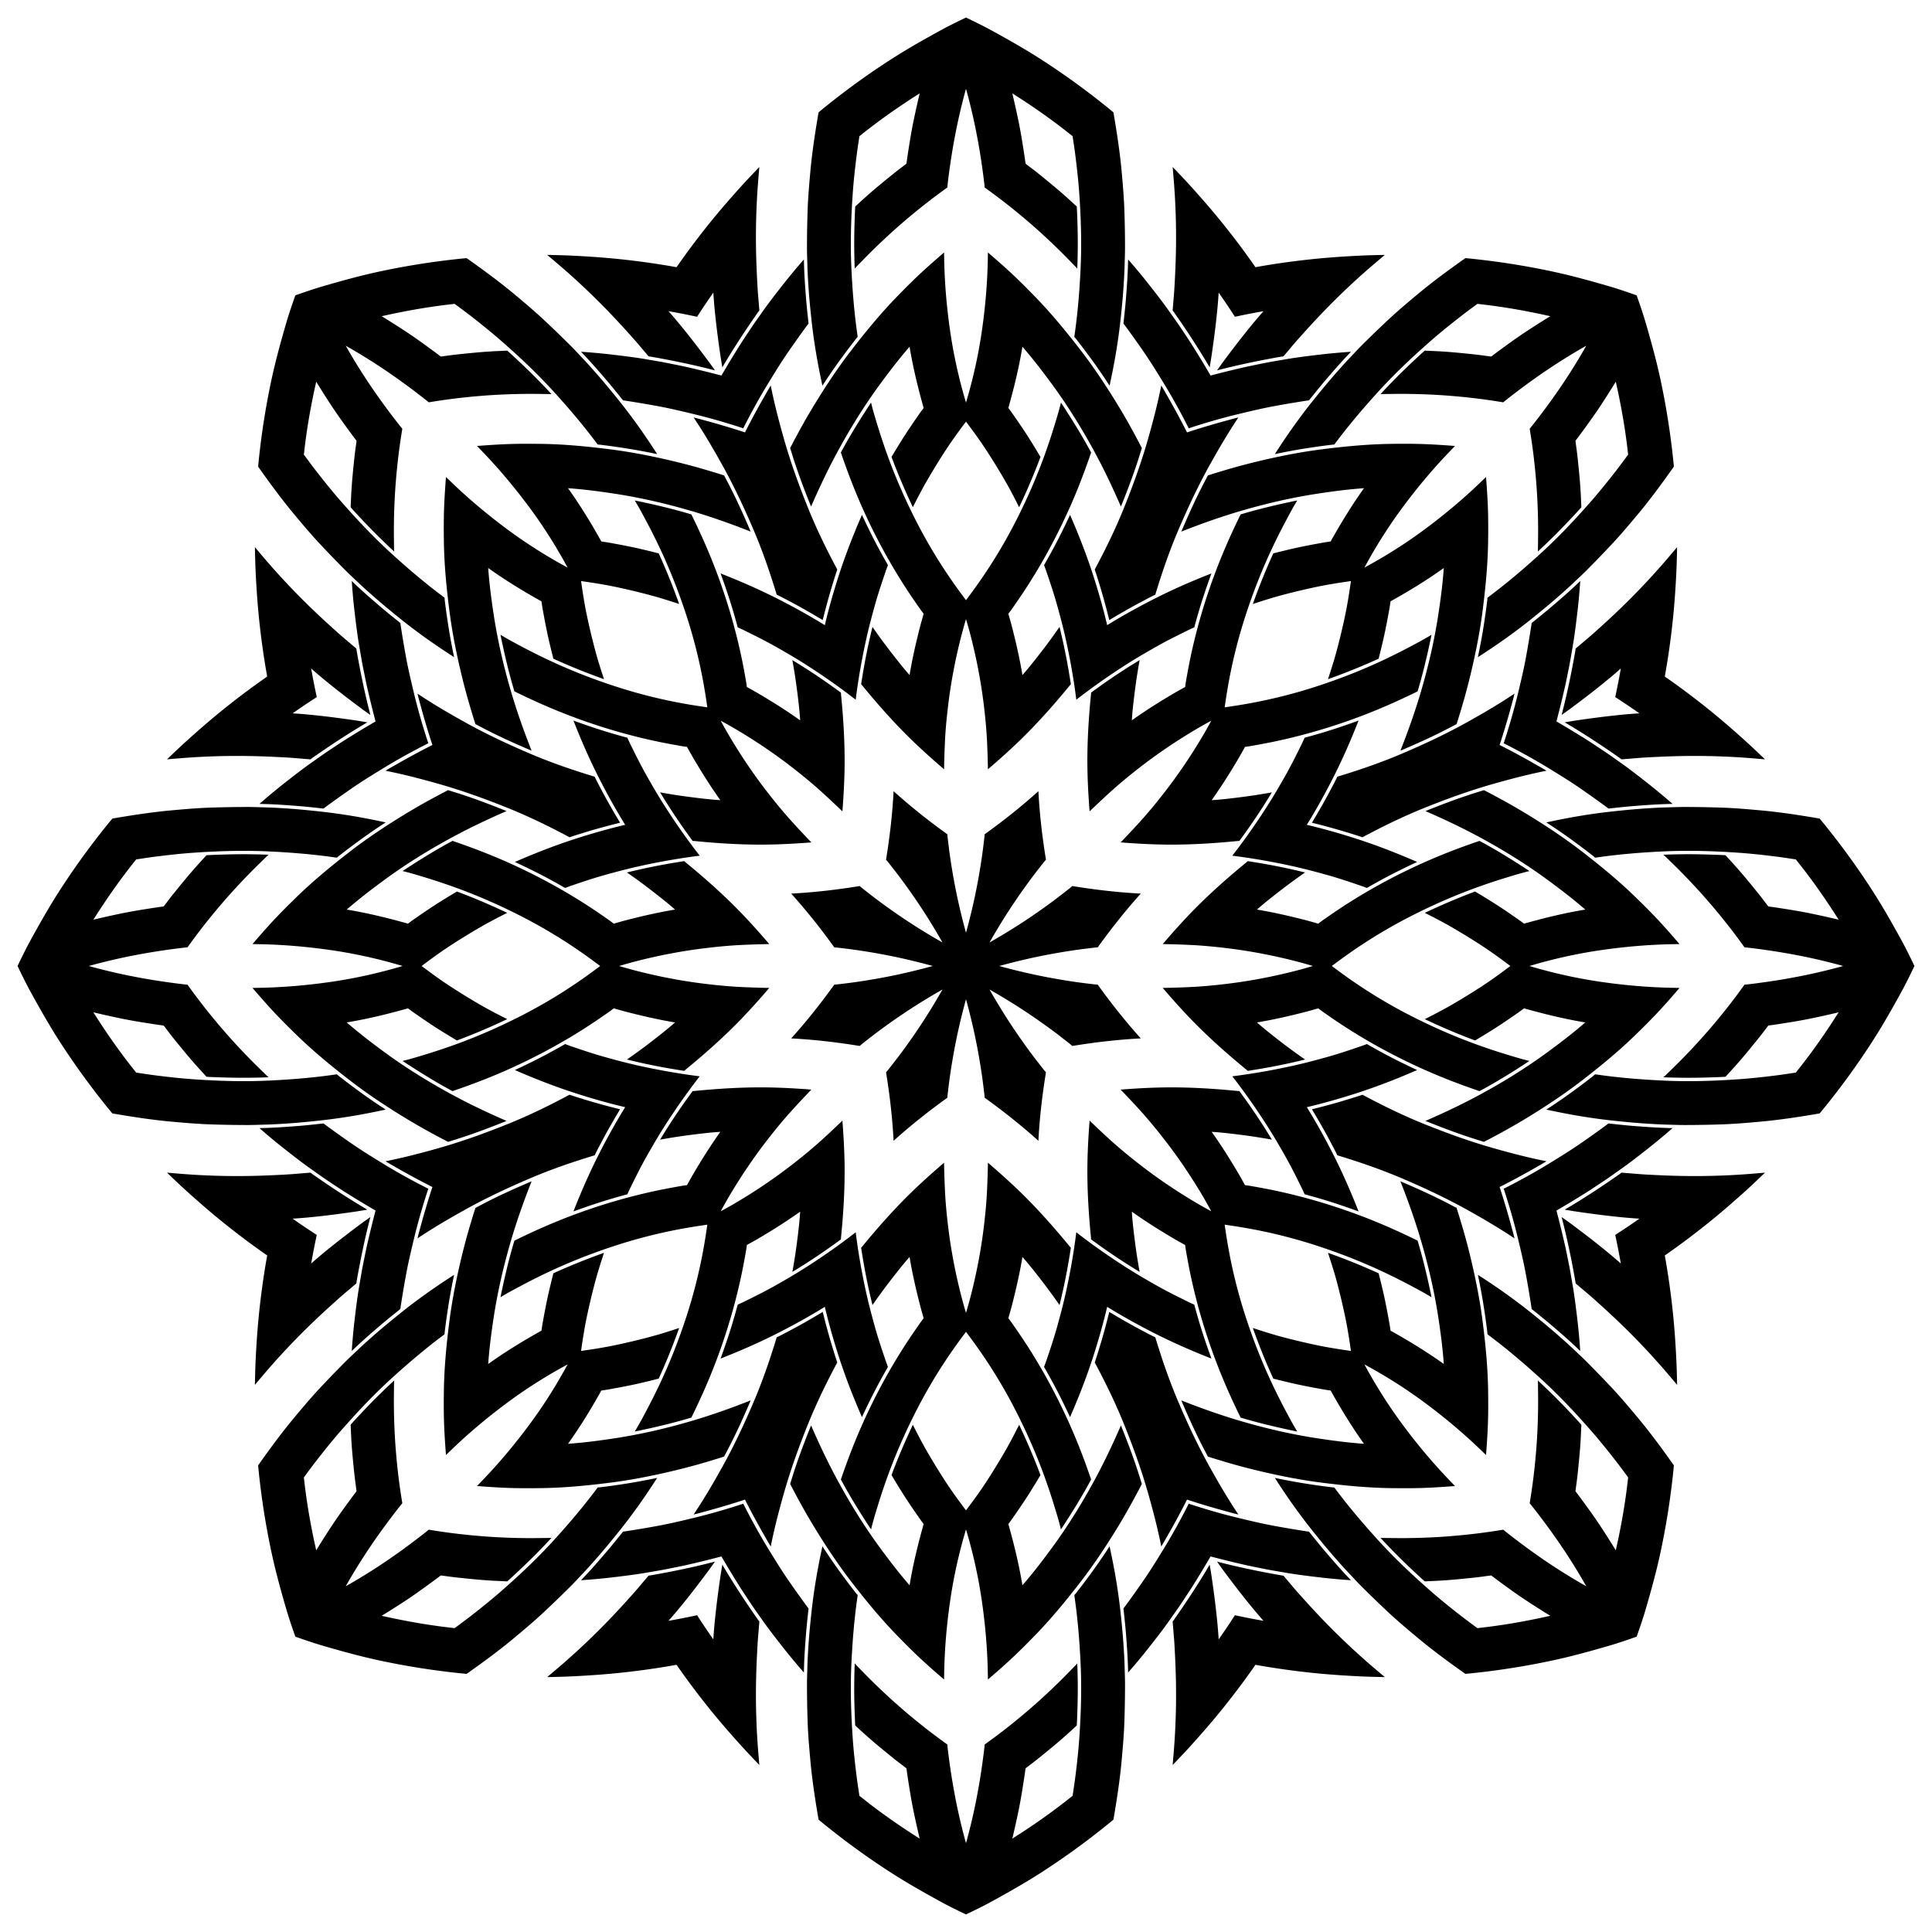
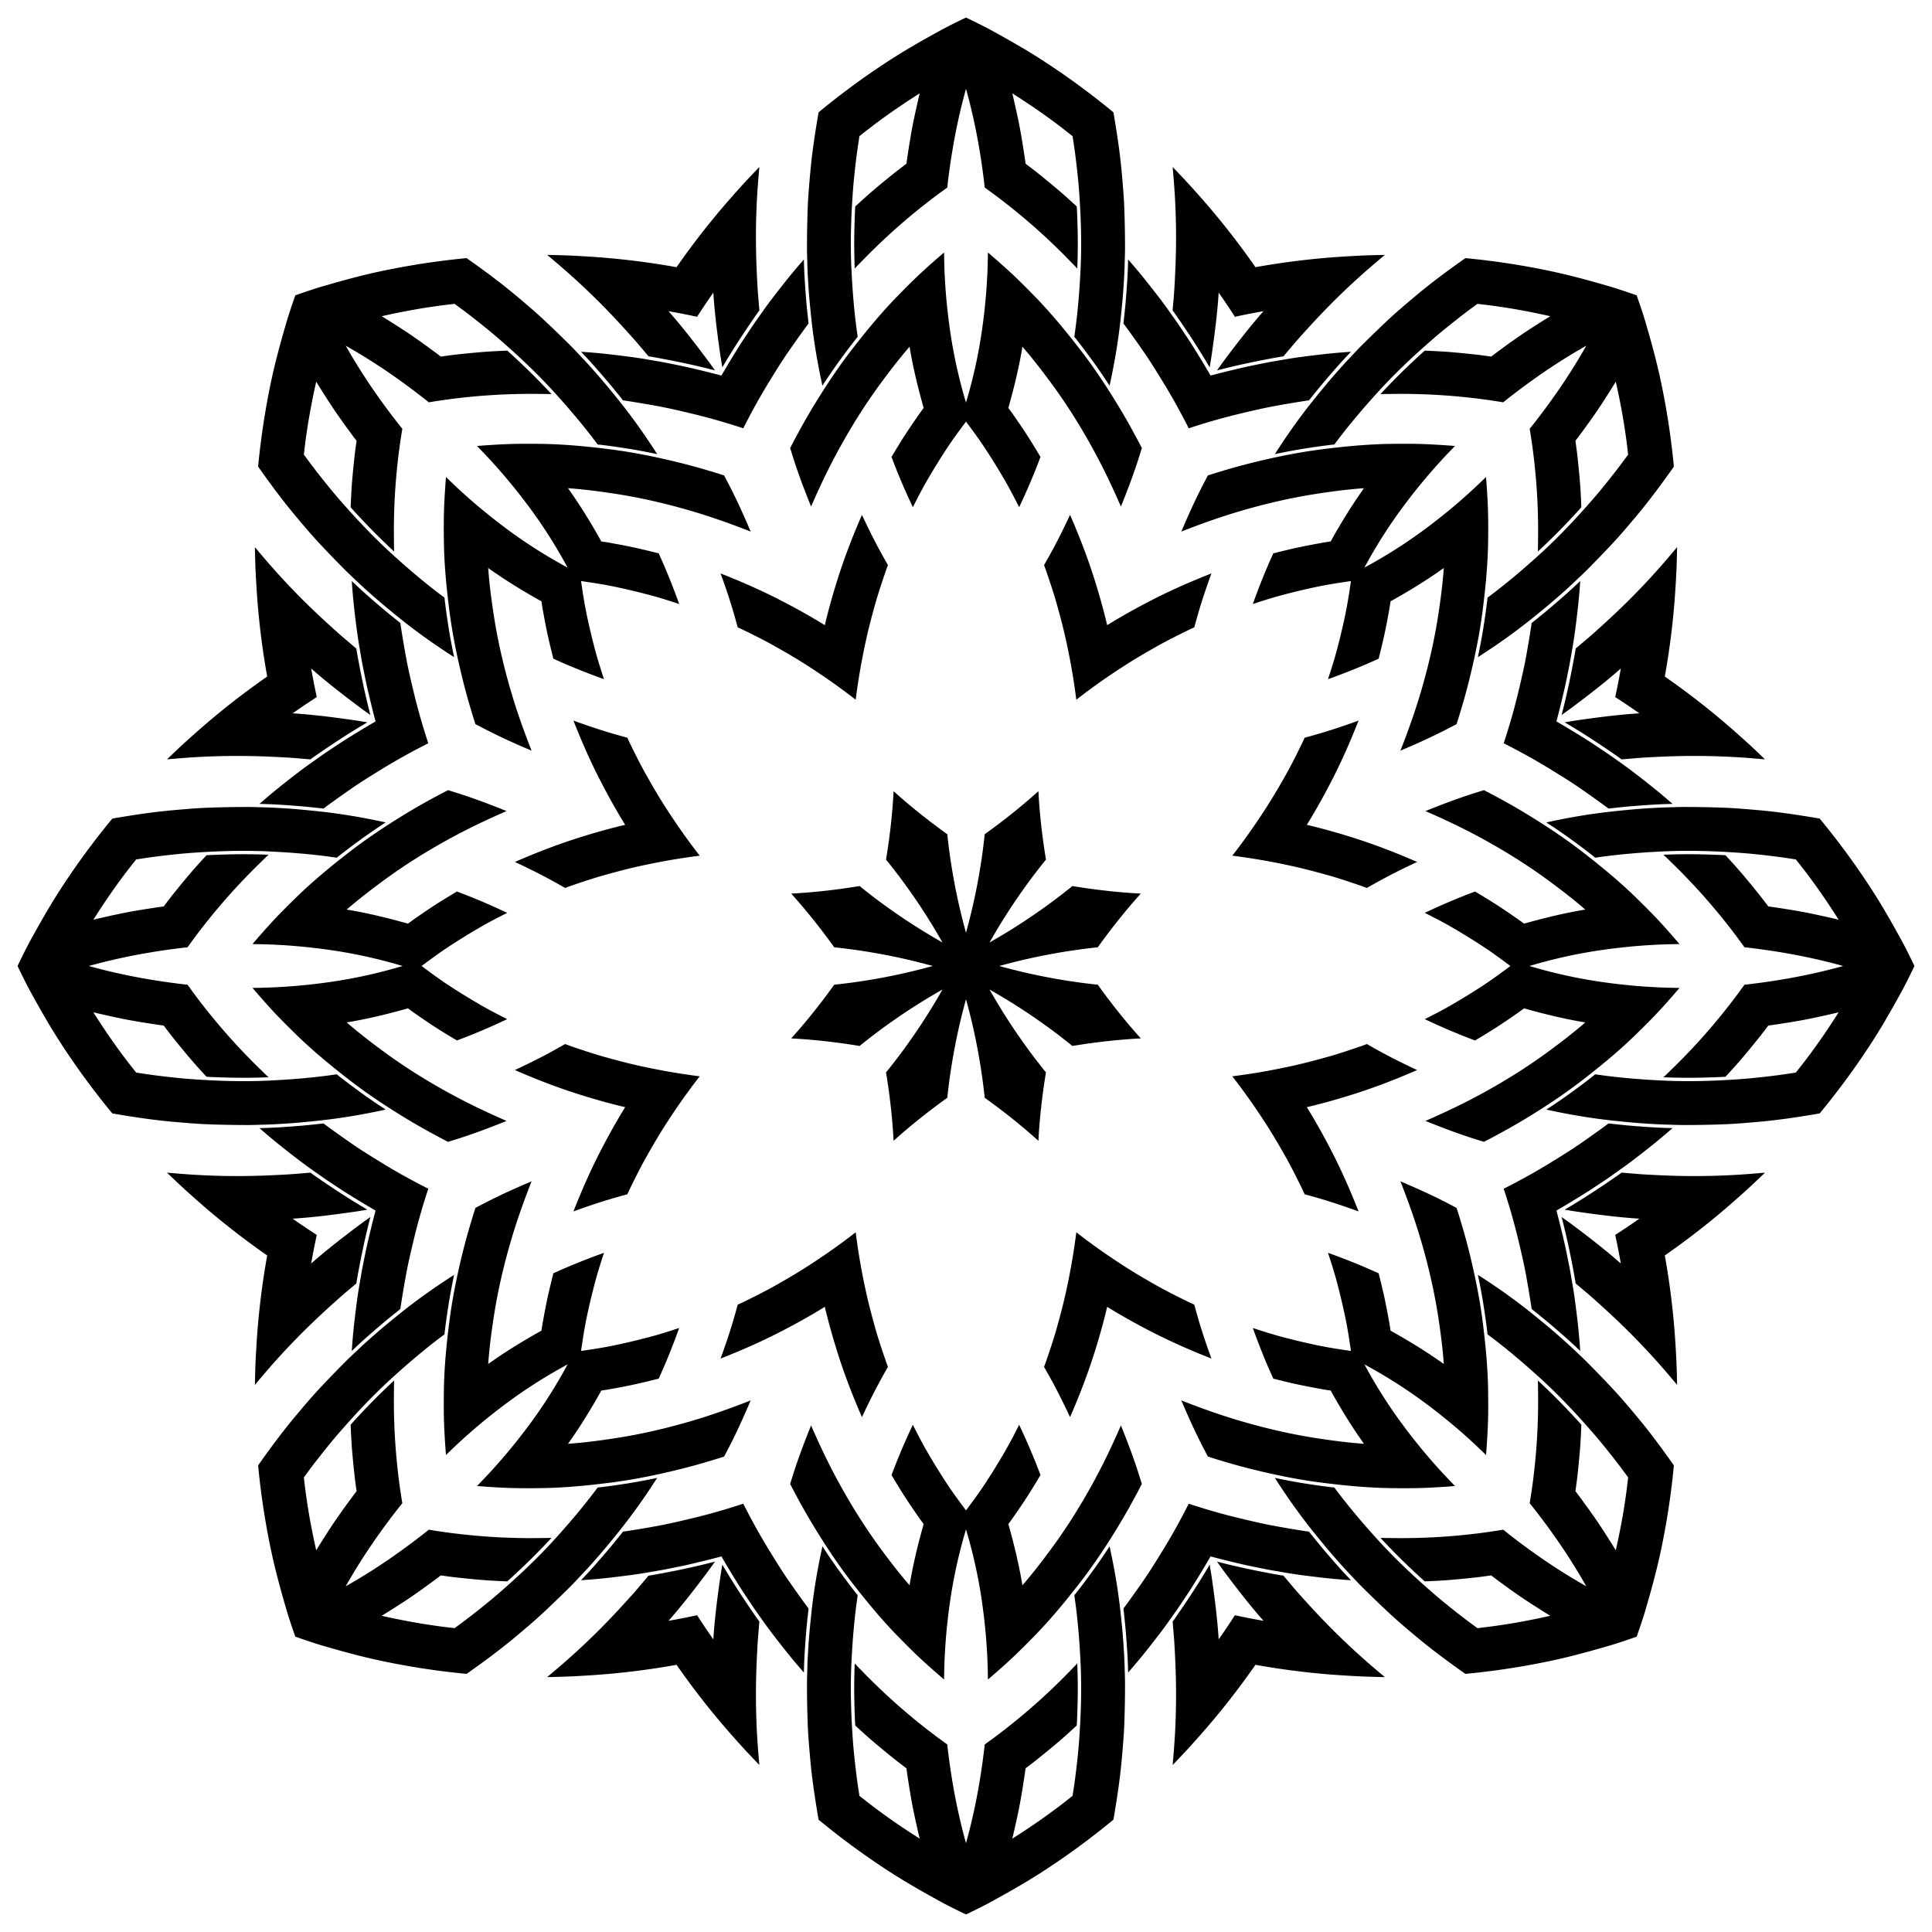
<svg xmlns="http://www.w3.org/2000/svg" viewBox="0 0 1629.607 1629.607">
-   <path d="M1195.714 583.156a454.85 454.85 0 006.528-24.23c1.073-4.479 2.132-8.954 3.092-13.458.712-3.342 1.518-6.684 2.093-10.053-5.588 3.443-11.441 6.552-17.234 9.634a531.817 531.817 0 01-22.085 11.113c-18.807 8.913-38.194 16.509-57.985 22.936a434.414 434.414 0 01-59.51 14.76 501.444 501.444 0 01-14.041 2.24c-1.195.173-2.39.353-3.585.522.169-1.196.35-2.39.523-3.585a501.82 501.82 0 012.24-14.04 434.399 434.399 0 0114.76-59.51c6.426-19.792 14.022-39.178 22.935-57.986 3.53-7.449 7.24-14.807 11.113-22.085 3.082-5.793 6.191-11.646 9.634-17.234-3.369.575-6.711 1.381-10.053 2.093-4.504.96-8.98 2.019-13.458 3.092a454.949 454.949 0 00-24.23 6.528c-7.58 15.405-14.56 31.054-20.661 47.108-7.396 19.461-13.596 39.363-18.492 59.6a475.491 475.491 0 00-5.933 28.286c-.396 2.216-.819 4.43-1.173 6.653-.14.877-.268 1.755-.4 2.633-.037.242-.021 1.222-.264 1.358-2.972 1.658-5.967 3.283-8.903 5.007-12.275 7.208-24.357 14.788-35.942 23.068.495-8.126 1.477-16.243 2.492-24.317a475.525 475.525 0 014.09-26.493 495.211 495.211 0 00-23.229 14.875 523.424 523.424 0 00-12.322 8.62l-4.488 3.241-.796.575c-.234.169-.167 1.255-.194 1.53-1.95 19.618-3.182 39.257-3.044 58.982.093 13.286.848 26.523 1.86 39.766a799.761 799.761 0 0117.541-16.425c7.51-6.81 15.371-13.27 23.351-19.523 15.638-12.252 32.15-23.42 49.264-33.503a375.495 375.495 0 0112.478-7.013 375.52 375.52 0 01-7.013 12.478c-10.083 17.114-21.251 33.626-33.504 49.264-6.252 7.98-12.712 15.84-19.522 23.35a799.999 799.999 0 01-16.425 17.54c13.243 1.013 26.48 1.768 39.766 1.862 19.725.138 39.364-1.094 58.982-3.044.275-.027 1.36.04 1.53-.194l.575-.797 3.24-4.487a522.627 522.627 0 008.62-12.323 494.948 494.948 0 0014.876-23.229 475.378 475.378 0 01-26.493 4.09c-8.074 1.015-16.191 1.997-24.317 2.493 8.28-11.586 15.86-23.667 23.068-35.942 1.724-2.936 3.348-5.93 5.007-8.904.136-.242 1.116-.226 1.358-.263.878-.132 1.756-.261 2.633-.4 2.224-.355 4.437-.778 6.654-1.173a475.392 475.392 0 0028.285-5.933c20.237-4.896 40.139-11.096 59.6-18.492 16.054-6.1 31.703-13.08 47.108-20.66zM1137.778 804.294a434.422 434.422 0 0152.517-31.644c18.539-9.45 37.619-17.787 57.22-24.783a531.773 531.773 0 0123.474-7.759c6.276-1.916 12.613-3.857 18.999-5.374-2.789-1.975-5.722-3.769-8.589-5.628-3.863-2.507-7.776-4.922-11.702-7.33a454.945 454.945 0 00-21.75-12.517c-16.253 5.532-32.254 11.662-47.92 18.7-18.99 8.532-37.448 18.22-55.219 29.068a475.453 475.453 0 00-24.196 15.806c-1.847 1.287-3.711 2.554-5.534 3.875-.718.522-1.43 1.052-2.145 1.579-.197.145-.879.85-1.146.774-3.275-.93-6.541-1.898-9.836-2.755-13.777-3.583-27.68-6.766-41.727-9.103 6.097-5.396 12.53-10.441 18.957-15.433a475.374 475.374 0 0121.626-15.841 495.208 495.208 0 00-26.944-5.907 523.613 523.613 0 00-14.809-2.618l-5.464-.882-.97-.156c-.285-.046-1.005.77-1.22.944-15.25 12.494-30.008 25.509-43.858 39.555-9.329 9.46-18.155 19.354-26.803 29.435 8.015.15 16.01.397 24.017.788 10.127.495 20.253 1.485 30.316 2.707 19.721 2.394 39.294 6.173 58.525 11.145a375.33 375.33 0 0113.783 3.863c-4.571 1.37-9.162 2.67-13.783 3.864-19.23 4.972-38.804 8.751-58.525 11.145-10.063 1.222-20.19 2.212-30.316 2.707-8.007.391-16.002.638-24.017.788 8.648 10.08 17.474 19.974 26.803 29.435 13.85 14.046 28.608 27.061 43.859 39.555.214.175.934.99 1.219.944l.97-.156 5.464-.882a522.835 522.835 0 0014.81-2.618 495.208 495.208 0 0026.943-5.907 475.354 475.354 0 01-21.626-15.84c-6.427-4.993-12.86-10.038-18.957-15.434 14.047-2.337 27.95-5.52 41.727-9.103 3.295-.857 6.561-1.826 9.836-2.755.267-.076.95.63 1.146.774.714.528 1.427 1.057 2.145 1.579 1.823 1.321 3.687 2.588 5.534 3.875a475.475 475.475 0 0024.196 15.806c17.771 10.848 36.229 20.536 55.22 29.068 15.665 7.038 31.666 13.168 47.919 18.7a454.858 454.858 0 0021.75-12.517c3.926-2.408 7.839-4.823 11.702-7.33 2.867-1.86 5.8-3.653 8.589-5.628-6.386-1.517-12.723-3.458-18.999-5.374a531.903 531.903 0 01-23.475-7.759c-19.6-6.996-38.68-15.333-57.219-24.783a434.422 434.422 0 01-52.517-31.644 502.052 502.052 0 01-11.512-8.344c-.967-.722-1.94-1.44-2.904-2.165.965-.727 1.937-1.444 2.904-2.166a501.448 501.448 0 0111.512-8.344zM1050.612 1035.75a434.425 434.425 0 0159.511 14.76c19.791 6.426 39.178 14.022 57.985 22.935 7.45 3.53 14.808 7.24 22.085 11.113 5.793 3.082 11.646 6.191 17.234 9.634-.575-3.369-1.38-6.711-2.093-10.053-.96-4.504-2.019-8.98-3.092-13.458a454.949 454.949 0 00-6.528-24.23c-15.405-7.58-31.054-14.56-47.108-20.661-19.461-7.396-39.363-13.596-59.6-18.492a475.55 475.55 0 00-28.285-5.933c-2.217-.396-4.43-.819-6.654-1.173-.877-.14-1.755-.268-2.633-.4-.242-.037-1.222-.02-1.358-.263-1.659-2.973-3.283-5.968-5.007-8.904-7.208-12.275-14.788-24.357-23.068-35.942 8.126.495 16.243 1.477 24.317 2.492a475.443 475.443 0 0126.493 4.09 495 495 0 00-14.875-23.228 522.621 522.621 0 00-8.62-12.323l-3.241-4.487-.575-.797c-.17-.233-1.255-.167-1.53-.194-19.618-1.95-39.257-3.182-58.982-3.044-13.287.094-26.523.849-39.767 1.861a799.988 799.988 0 0116.425 17.54c6.811 7.51 13.271 15.372 19.523 23.351 12.253 15.638 23.42 32.15 33.504 49.264a375.515 375.515 0 017.013 12.478c-4.2-2.264-8.366-4.59-12.478-7.013-17.114-10.083-33.626-21.251-49.264-33.504-7.98-6.252-15.84-12.712-23.35-19.523a799.766 799.766 0 01-17.541-16.425c-1.013 13.244-1.768 26.48-1.86 39.767-.14 19.725 1.093 39.364 3.043 58.982.027.275-.04 1.36.194 1.53l.796.575 4.488 3.24a522.83 522.83 0 0012.322 8.62 495.1 495.1 0 0023.23 14.876 475.564 475.564 0 01-4.091-26.493c-1.015-8.074-1.997-16.191-2.492-24.317 11.585 8.28 23.667 15.86 35.942 23.068 2.936 1.724 5.93 3.348 8.903 5.007.243.136.227 1.116.263 1.358.133.878.262 1.756.401 2.633.354 2.223.777 4.437 1.173 6.653a475.392 475.392 0 005.933 28.286c4.895 20.237 11.096 40.139 18.492 59.6 6.1 16.054 13.08 31.703 20.66 47.108a454.853 454.853 0 0024.23 6.528c4.48 1.073 8.955 2.132 13.46 3.092 3.34.712 6.683 1.518 10.051 2.093-3.442-5.588-6.55-11.441-9.633-17.234a531.817 531.817 0 01-11.113-22.085c-8.913-18.808-16.509-38.194-22.936-57.985a434.399 434.399 0 01-14.76-59.51 501.083 501.083 0 01-2.24-14.041c-.173-1.195-.353-2.39-.522-3.585 1.196.169 2.39.35 3.585.523 4.694.681 9.368 1.425 14.04 2.24zM729.106 1281.4c1.86 2.866 3.653 5.8 5.628 8.588 1.517-6.386 3.458-12.723 5.374-18.999a531.643 531.643 0 017.759-23.475c6.996-19.6 15.334-38.68 24.783-57.219a434.41 434.41 0 0131.644-52.517c2.728-3.88 5.507-7.71 8.344-11.512.722-.967 1.44-1.94 2.165-2.904.727.965 1.444 1.937 2.166 2.904a502.052 502.052 0 018.344 11.512 434.436 434.436 0 0131.644 52.517c9.45 18.539 17.787 37.619 24.783 57.22a531.772 531.772 0 017.759 23.474c1.916 6.276 3.857 12.613 5.374 18.999 1.975-2.789 3.769-5.722 5.628-8.589 2.507-3.863 4.922-7.776 7.33-11.702a454.945 454.945 0 0012.517-21.75c-5.532-16.253-11.662-32.254-18.7-47.92-8.532-18.99-18.22-37.448-29.068-55.219a475.386 475.386 0 00-15.806-24.196c-1.287-1.847-2.553-3.711-3.875-5.534-.522-.718-1.051-1.43-1.579-2.145-.145-.197-.85-.879-.774-1.146.93-3.275 1.898-6.541 2.755-9.836 3.583-13.777 6.766-27.68 9.103-41.727 5.396 6.097 10.441 12.53 15.433 18.957a475.372 475.372 0 0115.841 21.626 495.02 495.02 0 005.907-26.944c.941-4.927 1.82-9.857 2.618-14.809l.882-5.464.156-.97c.046-.285-.77-1.005-.944-1.22-12.494-15.25-25.509-30.008-39.555-43.858-9.46-9.329-19.354-18.155-29.434-26.803-.151 8.015-.398 16.01-.79 24.017-.494 10.127-1.484 20.253-2.706 30.316-2.394 19.721-6.173 39.294-11.144 58.525a375.331 375.331 0 01-3.864 13.783c-1.37-4.571-2.67-9.162-3.864-13.783-4.972-19.23-8.751-38.804-11.145-58.525-1.222-10.063-2.212-20.19-2.707-30.316a799.625 799.625 0 01-.788-24.017c-10.08 8.648-19.974 17.474-29.435 26.803-14.046 13.85-27.061 28.608-39.555 43.859-.175.214-.99.934-.944 1.219l.156.97.882 5.464a523.254 523.254 0 002.618 14.81 495.303 495.303 0 005.907 26.943 475.356 475.356 0 0115.84-21.626c4.993-6.427 10.038-12.86 15.434-18.957 2.337 14.047 5.52 27.95 9.103 41.727.857 3.295 1.826 6.561 2.755 9.836.076.267-.63.95-.774 1.146-.527.714-1.057 1.427-1.579 2.145-1.321 1.823-2.588 3.687-3.875 5.534a475.404 475.404 0 00-15.806 24.196c-10.847 17.771-20.536 36.229-29.068 55.22-7.038 15.665-13.168 31.666-18.7 47.919a455.027 455.027 0 0012.517 21.75c2.408 3.926 4.823 7.839 7.33 11.702zM593.858 1050.612a434.44 434.44 0 01-14.76 59.511c-6.427 19.791-14.023 39.178-22.936 57.985a531.817 531.817 0 01-11.113 22.085c-3.082 5.793-6.191 11.646-9.634 17.234 3.369-.575 6.711-1.38 10.053-2.093 4.505-.96 8.98-2.019 13.458-3.092a454.945 454.945 0 0024.23-6.528c7.58-15.405 14.56-31.054 20.661-47.108 7.396-19.461 13.596-39.363 18.492-59.6a475.471 475.471 0 005.933-28.285c.396-2.217.819-4.43 1.173-6.654.14-.877.268-1.755.4-2.633.037-.242.021-1.222.263-1.358 2.973-1.659 5.968-3.283 8.904-5.007 12.275-7.208 24.357-14.788 35.942-23.068-.495 8.126-1.477 16.243-2.492 24.317a475.35 475.35 0 01-4.09 26.493 494.899 494.899 0 0023.228-14.875 522.835 522.835 0 0012.323-8.62l4.487-3.241.797-.575c.233-.17.167-1.255.194-1.53 1.95-19.618 3.182-39.257 3.044-58.982-.094-13.287-.849-26.523-1.86-39.767a799.76 799.76 0 01-17.541 16.426c-7.51 6.81-15.371 13.27-23.351 19.523-15.638 12.252-32.15 23.42-49.264 33.503a375.342 375.342 0 01-12.478 7.013c2.263-4.2 4.59-8.366 7.013-12.478 10.083-17.114 21.251-33.626 33.503-49.264 6.253-7.98 12.712-15.84 19.524-23.35a799.988 799.988 0 0116.425-17.541c-13.244-1.012-26.48-1.767-39.767-1.86-19.725-.14-39.364 1.093-58.982 3.043-.275.027-1.36-.04-1.53.194l-.575.797-3.24 4.487a523.722 523.722 0 00-8.621 12.323 495.16 495.16 0 00-14.875 23.229 475.403 475.403 0 0126.493-4.091c8.074-1.015 16.19-1.997 24.317-2.492-8.28 11.585-15.86 23.667-23.068 35.942-1.724 2.936-3.349 5.93-5.007 8.904-.136.242-1.116.226-1.358.263-.878.132-1.756.26-2.633.4-2.223.355-4.437.778-6.654 1.173a475.442 475.442 0 00-28.285 5.933c-20.237 4.896-40.139 11.096-59.6 18.492-16.054 6.1-31.703 13.08-47.107 20.66a454.854 454.854 0 00-6.529 24.23c-1.073 4.48-2.132 8.955-3.092 13.46-.712 3.34-1.518 6.683-2.093 10.052 5.588-3.443 11.441-6.551 17.234-9.634a531.876 531.876 0 0122.085-11.113c18.808-8.913 38.194-16.509 57.985-22.935a434.414 434.414 0 0159.51-14.76 501.451 501.451 0 0114.041-2.24c1.195-.174 2.39-.354 3.585-.523-.169 1.196-.35 2.39-.523 3.585a501.819 501.819 0 01-2.24 14.04zM491.83 825.313a434.422 434.422 0 01-52.518 31.644c-18.539 9.45-37.618 17.787-57.22 24.783a531.815 531.815 0 01-23.474 7.759c-6.276 1.916-12.613 3.857-18.999 5.374 2.789 1.975 5.722 3.769 8.589 5.628 3.864 2.507 7.776 4.922 11.702 7.33a454.812 454.812 0 0021.75 12.517c16.253-5.532 32.254-11.662 47.92-18.7 18.99-8.532 37.448-18.22 55.219-29.068a475.475 475.475 0 0024.196-15.806c1.847-1.287 3.711-2.554 5.534-3.875.718-.522 1.43-1.051 2.145-1.579.197-.145.879-.85 1.146-.774 3.275.93 6.541 1.898 9.836 2.755 13.777 3.583 27.68 6.766 41.727 9.103-6.096 5.396-12.53 10.441-18.957 15.433a475.432 475.432 0 01-21.626 15.841 495.1 495.1 0 0026.944 5.907c4.927.941 9.857 1.82 14.81 2.618l5.463.882.97.156c.285.046 1.006-.77 1.22-.944 15.25-12.494 30.008-25.509 43.858-39.555 9.329-9.46 18.155-19.354 26.803-29.435a799.94 799.94 0 01-24.017-.788c-10.126-.495-20.253-1.485-30.316-2.707-19.721-2.394-39.294-6.173-58.525-11.145a375.387 375.387 0 01-13.783-3.864c4.57-1.37 9.162-2.669 13.783-3.863 19.23-4.972 38.804-8.751 58.525-11.145 10.063-1.222 20.19-2.212 30.316-2.707a799.607 799.607 0 0124.017-.788c-8.648-10.081-17.474-19.974-26.803-29.435-13.85-14.046-28.607-27.061-43.859-39.555-.213-.175-.934-.99-1.219-.944l-.97.156-5.464.882a522.772 522.772 0 00-14.81 2.618 495.236 495.236 0 00-26.943 5.907 475.432 475.432 0 0121.626 15.84c6.427 4.993 12.86 10.038 18.957 15.434-14.047 2.337-27.95 5.52-41.727 9.103-3.294.857-6.56 1.826-9.836 2.755-.267.076-.95-.63-1.146-.774-.714-.527-1.427-1.057-2.145-1.579-1.823-1.321-3.687-2.588-5.534-3.875a475.541 475.541 0 00-24.196-15.806c-17.771-10.847-36.229-20.536-55.22-29.068-15.665-7.038-31.666-13.168-47.919-18.7a454.912 454.912 0 00-21.75 12.517c-3.926 2.408-7.839 4.823-11.702 7.33-2.867 1.86-5.8 3.653-8.589 5.628 6.386 1.517 12.723 3.458 18.999 5.374a531.773 531.773 0 0123.475 7.759c19.6 6.996 38.68 15.333 57.219 24.783a434.43 434.43 0 0152.517 31.644c3.88 2.728 7.71 5.507 11.512 8.344.968.722 1.94 1.44 2.904 2.165-.964.727-1.937 1.444-2.904 2.166a501.103 501.103 0 01-11.512 8.344zM578.995 593.858a434.428 434.428 0 01-59.51-14.76c-19.792-6.427-39.178-14.023-57.986-22.936a531.751 531.751 0 01-22.085-11.113c-5.792-3.082-11.646-6.191-17.234-9.634.575 3.369 1.381 6.711 2.093 10.053.96 4.505 2.019 8.98 3.092 13.458a454.85 454.85 0 006.529 24.23c15.404 7.58 31.053 14.56 47.107 20.661 19.461 7.396 39.364 13.597 59.6 18.492a475.521 475.521 0 0028.286 5.933c2.216.396 4.43.819 6.653 1.173.877.14 1.755.268 2.633.4.242.037 1.222.021 1.358.264 1.659 2.972 3.283 5.967 5.007 8.903 7.208 12.275 14.789 24.357 23.068 35.942-8.126-.495-16.243-1.477-24.317-2.492a475.31 475.31 0 01-26.493-4.09 495.138 495.138 0 0014.875 23.228 523.52 523.52 0 008.62 12.323l3.241 4.487.576.797c.168.234 1.254.167 1.53.194 19.617 1.95 39.256 3.183 58.981 3.044 13.287-.093 26.523-.848 39.767-1.86a799.74 799.74 0 01-16.425-17.541c-6.811-7.51-13.271-15.371-19.523-23.351-12.253-15.638-23.42-32.15-33.504-49.264a375.342 375.342 0 01-7.013-12.478c4.2 2.264 8.366 4.591 12.478 7.013 17.114 10.083 33.626 21.252 49.264 33.504 7.98 6.252 15.84 12.712 23.35 19.523a799.983 799.983 0 0117.541 16.425c1.013-13.244 1.767-26.48 1.861-39.767.138-19.725-1.094-39.364-3.044-58.982-.027-.275.04-1.36-.194-1.53l-.796-.575-4.488-3.24a523.132 523.132 0 00-12.322-8.62 495.09 495.09 0 00-23.23-14.876 475.246 475.246 0 014.091 26.493c1.015 8.074 1.997 16.191 2.492 24.318-11.585-8.28-23.667-15.861-35.942-23.069-2.936-1.724-5.93-3.348-8.904-5.007-.242-.135-.226-1.116-.262-1.358-.133-.878-.262-1.756-.401-2.633-.354-2.223-.777-4.437-1.173-6.653a475.429 475.429 0 00-5.933-28.286c-4.896-20.236-11.096-40.138-18.492-59.6-6.1-16.053-13.08-31.703-20.66-47.107a454.85 454.85 0 00-24.23-6.529c-4.48-1.073-8.954-2.132-13.459-3.092-3.342-.712-6.684-1.518-10.052-2.093 3.442 5.588 6.55 11.442 9.633 17.235a531.876 531.876 0 0111.113 22.085c8.913 18.807 16.509 38.193 22.936 57.984a434.428 434.428 0 0114.76 59.511 501.451 501.451 0 012.24 14.04c.173 1.195.353 2.39.522 3.585-1.196-.169-2.39-.349-3.585-.522a502.391 502.391 0 01-14.04-2.24zM900.501 348.208c-1.86-2.867-3.653-5.8-5.628-8.589-1.517 6.386-3.458 12.723-5.374 19a531.903 531.903 0 01-7.759 23.474c-6.996 19.6-15.333 38.68-24.783 57.219a434.444 434.444 0 01-31.644 52.517 501.839 501.839 0 01-8.344 11.512c-.722.968-1.44 1.94-2.165 2.905-.727-.965-1.444-1.937-2.166-2.905a501.007 501.007 0 01-8.344-11.512 434.41 434.41 0 01-31.644-52.517c-9.45-18.539-17.787-37.618-24.783-57.22a531.686 531.686 0 01-7.759-23.474c-1.916-6.276-3.857-12.613-5.374-18.999-1.975 2.789-3.769 5.722-5.628 8.589-2.507 3.864-4.922 7.776-7.33 11.702a454.81 454.81 0 00-12.517 21.75c5.532 16.253 11.663 32.254 18.7 47.92 8.532 18.99 18.22 37.448 29.068 55.219a475.54 475.54 0 0015.806 24.196c1.288 1.847 2.554 3.711 3.876 5.534.52.719 1.05 1.431 1.578 2.145.145.197.85.879.774 1.146-.93 3.275-1.898 6.542-2.755 9.836-3.583 13.777-6.766 27.68-9.103 41.727-5.396-6.096-10.441-12.53-15.433-18.957a475.358 475.358 0 01-15.841-21.626 495.289 495.289 0 00-5.907 26.944 523.128 523.128 0 00-2.618 14.81 123335.41 123335.41 0 01-1.038 6.434c-.046.284.77 1.005.945 1.219 12.493 15.25 25.508 30.008 39.554 43.858 9.46 9.329 19.354 18.155 29.435 26.804.15-8.016.397-16.01.788-24.018.495-10.126 1.485-20.253 2.707-30.316 2.394-19.721 6.173-39.294 11.145-58.525a375.583 375.583 0 013.864-13.783c1.37 4.571 2.669 9.162 3.864 13.783 4.971 19.23 8.75 38.804 11.144 58.525 1.222 10.063 2.212 20.19 2.707 30.316.391 8.007.638 16.002.789 24.018 10.08-8.65 19.974-17.475 29.434-26.804 14.046-13.85 27.061-28.607 39.555-43.858.175-.214.99-.935.944-1.22l-.156-.97-.882-5.464a522.541 522.541 0 00-2.618-14.81 495.141 495.141 0 00-5.907-26.943 475.43 475.43 0 01-15.84 21.626c-4.993 6.427-10.038 12.86-15.434 18.957-2.337-14.047-5.52-27.95-9.103-41.727-.857-3.294-1.826-6.56-2.755-9.836-.075-.267.63-.95.774-1.146.528-.714 1.057-1.426 1.579-2.145 1.322-1.823 2.588-3.687 3.875-5.534a475.475 475.475 0 0015.806-24.196c10.848-17.771 20.536-36.229 29.068-55.22 7.038-15.665 13.168-31.666 18.7-47.919a454.997 454.997 0 00-12.517-21.75c-2.408-3.925-4.823-7.838-7.33-11.702z" />
  <path d="M1184.351 426.232c11.99-16.017 24.864-31.317 38.746-45.73l4.181-4.342c-7.606-.576-15.2-1.097-22.821-1.443-10.305-.469-20.61-.447-30.92-.318-19.896.247-39.74 2.18-59.46 4.707-18.125 2.323-36.129 5.967-53.888 10.23a537.5 537.5 0 00-28.127 7.592c-4.17 1.243-8.332 2.498-12.468 3.852-.157.051-.706.128-.791.29l-.507.966-2.595 4.95c-7.072 13.49-13.326 27.39-19.28 41.403 16.884-6.673 33.97-12.72 51.408-17.79 20.036-5.825 40.469-10.576 61.085-13.826 13.798-2.147 27.65-3.997 41.586-4.983-10.256 14.349-19.466 29.416-28.056 44.81-.116.208-.465.16-.682.194-1.078.162-2.157.326-3.235.491-2.301.353-4.59.8-6.882 1.21a569.14 569.14 0 00-15.23 2.96c-4.729.98-9.424 2.11-14.12 3.236a272.402 272.402 0 00-6.793 1.707c-.182.048-1.43.224-1.514.408l-.396.87c-6.227 13.696-11.795 27.618-16.848 41.788 8.211-2.695 16.449-5.345 24.806-7.556 10.103-2.674 20.23-5.094 30.466-7.204 9.104-1.877 18.283-3.27 27.48-4.593-1.322 9.196-2.717 18.376-4.593 27.48-2.11 10.236-4.53 20.363-7.204 30.466-2.211 8.357-4.861 16.594-7.556 24.805 14.17-5.052 28.092-10.62 41.788-16.848l.87-.395c.184-.084.36-1.332.408-1.514.602-2.257 1.163-4.52 1.707-6.792 1.125-4.697 2.255-9.393 3.235-14.122a569.148 569.148 0 002.961-15.229c.41-2.291.857-4.58 1.21-6.882.165-1.078.33-2.157.491-3.235.033-.217-.014-.566.194-.682 15.394-8.59 30.461-17.8 44.81-28.056-.986 13.936-2.836 27.788-4.983 41.586-3.25 20.616-8 41.05-13.826 61.085-5.07 17.438-11.116 34.524-17.79 51.408 14.014-5.954 27.912-12.208 41.403-19.28l4.95-2.595.967-.507c.161-.084.238-.633.29-.79 1.353-4.137 2.608-8.299 3.851-12.469a537.506 537.506 0 007.592-28.127c4.263-17.76 7.907-35.763 10.23-53.888 2.527-19.72 4.46-39.564 4.707-59.46.129-10.31.151-20.615-.318-30.92-.346-7.62-.867-15.215-1.443-22.821l-4.342 4.181c-14.413 13.882-29.713 26.756-45.73 38.746-15.426 11.547-31.751 22.055-48.62 31.366a634.263 634.263 0 01-3.913 2.143c.71-1.307 1.424-2.61 2.143-3.913 9.311-16.869 19.819-33.194 31.366-48.62zM1350.874 801.352c19.805-2.848 39.727-4.563 59.734-4.94l6.027-.112c-4.97-5.786-9.973-11.525-15.116-17.158-6.955-7.618-14.257-14.889-21.64-22.09-14.243-13.892-29.642-26.558-45.372-38.715-14.46-11.174-29.766-21.327-45.338-30.87a537.5 537.5 0 00-25.258-14.521c-3.828-2.07-7.658-4.126-11.54-6.093-.148-.074-.59-.409-.764-.354l-1.041.325-5.335 1.665c-14.54 4.539-28.791 9.944-42.91 15.643 16.657 7.22 33.015 15.026 48.93 23.772 18.287 10.048 36.094 21.137 52.97 33.417 11.275 8.238 22.379 16.725 32.929 25.882-17.398 2.894-34.565 7.036-51.524 11.847-.229.065-.442-.215-.619-.345-.877-.648-1.756-1.294-2.635-1.94-1.877-1.378-3.811-2.68-5.722-4.011a568.996 568.996 0 00-12.862-8.675c-4.037-2.651-8.156-5.173-12.273-7.698a273.108 273.108 0 00-6.01-3.596c-.163-.094-1.17-.853-1.359-.781l-.895.335c-14.088 5.28-27.87 11.188-41.462 17.635 7.712 3.9 15.41 7.852 22.884 12.197 9.034 5.254 17.906 10.703 26.636 16.449 7.764 5.11 15.241 10.616 22.68 16.184-7.439 5.568-14.916 11.073-22.68 16.183-8.73 5.746-17.602 11.196-26.636 16.449-7.473 4.346-15.172 8.297-22.884 12.197 13.593 6.448 27.374 12.354 41.462 17.635l.895.336c.19.07 1.196-.688 1.36-.782a272.094 272.094 0 006.01-3.596c4.116-2.525 8.235-5.047 12.272-7.698a569.226 569.226 0 0012.862-8.675c1.91-1.33 3.845-2.633 5.722-4.01.88-.646 1.758-1.293 2.635-1.94.177-.13.39-.41.62-.346 16.958 4.811 34.125 8.953 51.523 11.847-10.55 9.157-21.654 17.644-32.929 25.882-16.876 12.28-34.683 23.369-52.97 33.418-15.915 8.745-32.273 16.551-48.93 23.77 14.119 5.7 28.369 11.105 42.91 15.644l5.335 1.665 1.041.325c.174.055.617-.28.764-.354 3.882-1.967 7.712-4.023 11.54-6.092a537.59 537.59 0 0025.258-14.522c15.572-9.543 30.879-19.696 45.338-30.87 15.73-12.157 31.13-24.823 45.372-38.716 7.383-7.2 14.685-14.47 21.64-22.088 5.143-5.634 10.145-11.373 15.116-17.158l-6.027-.114c-20.007-.376-39.93-2.09-59.734-4.939-19.073-2.742-38.046-6.856-56.558-12.2a628.46 628.46 0 01-4.282-1.251c1.425-.423 2.853-.84 4.282-1.252 18.512-5.344 37.486-9.457 56.558-12.2zM1203.375 1184.351c16.018 11.99 31.317 24.864 45.73 38.746l4.342 4.181c.577-7.606 1.097-15.2 1.443-22.821.47-10.305.447-20.61.318-30.92-.247-19.896-2.18-39.74-4.707-59.46-2.323-18.125-5.967-36.129-10.23-53.888a537.56 537.56 0 00-7.592-28.127c-1.243-4.17-2.498-8.332-3.852-12.468-.051-.157-.128-.706-.29-.791l-.966-.507-4.95-2.595c-13.49-7.072-27.39-13.326-41.403-19.28 6.674 16.884 12.72 33.97 17.79 51.408 5.825 20.036 10.576 40.469 13.826 61.085 2.147 13.798 3.997 27.65 4.983 41.586-14.349-10.256-29.416-19.466-44.81-28.056-.208-.116-.16-.465-.194-.682-.162-1.078-.326-2.157-.491-3.235-.353-2.301-.8-4.59-1.21-6.882a569.141 569.141 0 00-2.96-15.23c-.98-4.729-2.11-9.424-3.236-14.12a271.524 271.524 0 00-1.707-6.793c-.049-.182-.224-1.43-.408-1.514l-.87-.396c-13.696-6.227-27.618-11.795-41.788-16.848 2.695 8.211 5.345 16.449 7.556 24.806 2.674 10.103 5.094 20.23 7.204 30.466 1.877 9.104 3.27 18.283 4.593 27.48-9.197-1.322-18.376-2.717-27.48-4.593-10.236-2.11-20.363-4.53-30.466-7.204-8.357-2.211-16.595-4.861-24.806-7.556 5.053 14.17 10.62 28.092 16.848 41.788l.396.87c.084.184 1.332.36 1.514.408 2.257.602 4.52 1.163 6.792 1.707 4.697 1.125 9.392 2.255 14.122 3.235a569.141 569.141 0 0015.229 2.961c2.291.41 4.58.857 6.882 1.21 1.078.165 2.156.33 3.235.491.217.033.566-.014.682.194 8.59 15.394 17.8 30.461 28.056 44.81-13.935-.986-27.788-2.836-41.586-4.983-20.616-3.25-41.049-8-61.085-13.826-17.438-5.07-34.524-11.116-51.408-17.79 5.954 14.014 12.208 27.912 19.28 41.403l2.595 4.95c.17.322.338.644.507.967.085.161.634.238.79.29 4.137 1.353 8.299 2.608 12.47 3.851a537.526 537.526 0 0028.127 7.592c17.759 4.263 35.762 7.907 53.887 10.23 19.72 2.527 39.564 4.46 59.46 4.707 10.31.129 20.615.151 30.92-.318 7.62-.346 15.215-.867 22.821-1.443l-4.181-4.342c-13.882-14.413-26.756-29.713-38.746-45.73-11.547-15.426-22.055-31.751-31.366-48.62a634.263 634.263 0 01-2.143-3.913c1.307.71 2.61 1.424 3.914 2.143 16.868 9.311 33.193 19.819 48.619 31.366zM672.946 1263.911a537.589 537.589 0 0014.52 25.257c9.544 15.573 19.697 30.88 30.871 45.339 12.157 15.73 24.823 31.13 38.716 45.372 7.2 7.382 14.47 14.684 22.089 21.64 5.633 5.143 11.372 10.145 17.158 15.116l.113-6.027c.376-20.007 2.09-39.93 4.939-59.734 2.742-19.073 6.856-38.046 12.2-56.558.412-1.43.83-2.857 1.251-4.282.423 1.425.84 2.853 1.252 4.282 5.344 18.512 9.458 37.486 12.2 56.558 2.849 19.805 4.563 39.727 4.94 59.734l.112 6.027c5.786-4.97 11.525-9.973 17.158-15.117 7.618-6.955 14.889-14.257 22.09-21.639 13.892-14.243 26.558-29.642 38.715-45.372 11.174-14.46 21.327-29.766 30.87-45.339a537.504 537.504 0 0014.522-25.257c2.069-3.828 4.125-7.658 6.092-11.54.075-.148.409-.59.354-.764l-.325-1.041-1.665-5.335c-4.539-14.54-9.944-28.791-15.643-42.91-7.22 16.657-15.026 33.014-23.771 48.93-10.049 18.287-21.138 36.094-33.418 52.97-8.238 11.275-16.725 22.379-25.882 32.929-2.894-17.398-7.036-34.565-11.847-51.524-.065-.229.215-.442.345-.619.648-.877 1.295-1.756 1.94-2.635 1.378-1.877 2.68-3.811 4.011-5.722a568.666 568.666 0 008.675-12.862c2.651-4.037 5.173-8.156 7.698-12.273a272.713 272.713 0 003.596-6.01c.094-.163.853-1.17.781-1.359l-.335-.895c-5.28-14.088-11.187-27.87-17.635-41.462-3.9 7.712-7.852 15.41-12.197 22.884-5.254 9.034-10.703 17.906-16.449 26.636-5.11 7.764-10.615 15.241-16.184 22.68-5.567-7.439-11.073-14.916-16.183-22.68-5.746-8.73-11.195-17.602-16.449-26.636-4.346-7.473-8.296-15.172-12.197-22.884-6.447 13.593-12.354 27.374-17.635 41.462l-.335.895c-.071.19.687 1.196.781 1.36a272.484 272.484 0 003.596 6.01c2.525 4.116 5.047 8.235 7.698 12.272a569.218 569.218 0 008.675 12.862c1.33 1.91 2.633 3.845 4.011 5.722.646.88 1.292 1.758 1.94 2.635.13.176.41.39.345.62-4.811 16.958-8.953 34.125-11.847 51.523-9.157-10.55-17.644-21.654-25.882-32.929-12.28-16.876-23.369-34.683-33.418-52.97-8.745-15.916-16.551-32.273-23.77-48.93-5.7 14.119-11.105 28.369-15.644 42.91l-1.665 5.335-.325 1.041c-.055.174.28.617.354.764 1.967 3.882 4.023 7.712 6.093 11.54zM445.256 1203.375c-11.99 16.018-24.864 31.317-38.746 45.73l-4.181 4.342c7.606.577 15.2 1.097 22.821 1.443 10.305.47 20.61.447 30.92.318 19.896-.247 39.74-2.18 59.46-4.707 18.125-2.323 36.129-5.967 53.888-10.23a537.48 537.48 0 0028.127-7.592c4.17-1.243 8.333-2.498 12.468-3.852.158-.051.707-.128.791-.29.17-.321.338-.643.507-.966l2.595-4.95c7.072-13.49 13.326-27.39 19.28-41.403-16.883 6.674-33.97 12.72-51.408 17.79-20.036 5.825-40.468 10.576-61.085 13.826-13.798 2.147-27.65 3.997-41.585 4.983 10.255-14.349 19.466-29.416 28.055-44.81.116-.208.465-.16.682-.194 1.079-.162 2.157-.326 3.235-.491 2.301-.353 4.59-.8 6.882-1.21a569.141 569.141 0 0015.23-2.96c4.729-.98 9.424-2.11 14.12-3.236a271.407 271.407 0 006.793-1.707c.182-.049 1.43-.224 1.514-.408l.395-.87c6.228-13.696 11.796-27.618 16.849-41.788-8.212 2.695-16.449 5.345-24.806 7.556-10.103 2.674-20.23 5.094-30.466 7.204-9.104 1.877-18.283 3.27-27.48 4.593 1.322-9.197 2.716-18.376 4.593-27.48 2.11-10.236 4.53-20.363 7.204-30.466 2.211-8.357 4.861-16.595 7.556-24.806-14.17 5.053-28.092 10.62-41.788 16.848l-.87.396c-.184.084-.36 1.332-.408 1.514a272.402 272.402 0 00-1.707 6.792c-1.125 4.697-2.255 9.392-3.235 14.122a569.14 569.14 0 00-2.96 15.229c-.41 2.291-.858 4.58-1.21 6.882-.166 1.078-.33 2.156-.492 3.235-.033.217.014.566-.194.682-15.394 8.59-30.46 17.8-44.81 28.056.986-13.935 2.836-27.788 4.983-41.586 3.25-20.616 8-41.049 13.826-61.085 5.07-17.438 11.117-34.524 17.79-51.408-14.014 5.954-27.912 12.208-41.403 19.28l-4.95 2.595-.966.507c-.162.085-.239.634-.29.79-1.354 4.137-2.609 8.299-3.852 12.469a537.632 537.632 0 00-7.592 28.128c-4.263 17.759-7.907 35.762-10.23 53.887-2.527 19.72-4.46 39.564-4.707 59.46-.129 10.31-.15 20.615.318 30.92.346 7.62.867 15.215 1.443 22.821l4.342-4.181c14.413-13.882 29.713-26.756 45.73-38.746 15.426-11.547 31.751-22.055 48.62-31.366a628.467 628.467 0 013.913-2.143c-.71 1.307-1.424 2.61-2.143 3.914-9.311 16.868-19.819 33.193-31.366 48.619zM278.733 828.255c-19.805 2.849-39.727 4.563-59.734 4.94l-6.027.112c4.97 5.786 9.973 11.525 15.117 17.158 6.955 7.618 14.257 14.889 21.639 22.09 14.243 13.892 29.642 26.558 45.372 38.715 14.46 11.174 29.767 21.327 45.339 30.87a537.499 537.499 0 0025.257 14.521c3.828 2.07 7.658 4.126 11.54 6.093.148.075.59.409.764.354l1.041-.325 5.336-1.665c14.54-4.539 28.79-9.944 42.91-15.643-16.658-7.22-33.015-15.026-48.931-23.771-18.287-10.049-36.094-21.138-52.97-33.418-11.275-8.238-22.378-16.725-32.929-25.882 17.398-2.894 34.565-7.036 51.524-11.847.229-.065.442.215.619.345.877.648 1.756 1.295 2.635 1.94 1.877 1.378 3.812 2.68 5.722 4.011a569.226 569.226 0 0012.862 8.675c4.037 2.651 8.156 5.173 12.273 7.698a272.101 272.101 0 006.01 3.596c.163.094 1.17.853 1.359.782l.895-.336c14.088-5.28 27.87-11.187 41.462-17.635-7.712-3.9-15.41-7.851-22.884-12.197-9.034-5.254-17.906-10.703-26.636-16.449-7.764-5.11-15.241-10.616-22.68-16.184 7.439-5.568 14.916-11.073 22.68-16.183 8.73-5.746 17.602-11.195 26.636-16.449 7.473-4.346 15.172-8.297 22.884-12.197-13.593-6.448-27.374-12.354-41.462-17.635l-.895-.336c-.19-.07-1.196.688-1.359.782a272.334 272.334 0 00-6.01 3.596c-4.117 2.525-8.236 5.047-12.273 7.698a569.557 569.557 0 00-12.862 8.675c-1.91 1.33-3.845 2.633-5.722 4.01-.879.646-1.758 1.293-2.635 1.94-.176.13-.39.41-.62.346-16.958-4.811-34.125-8.953-51.523-11.847 10.55-9.157 21.654-17.644 32.929-25.882 16.876-12.28 34.683-23.369 52.97-33.417 15.916-8.746 32.273-16.552 48.93-23.772-14.119-5.7-28.369-11.104-42.91-15.643l-5.335-1.665-1.04-.325c-.175-.055-.617.28-.765.354-3.882 1.967-7.712 4.023-11.54 6.093a537.586 537.586 0 00-25.257 14.52c-15.572 9.544-30.88 19.697-45.339 30.871-15.73 12.157-31.129 24.823-45.372 38.716-7.382 7.2-14.684 14.471-21.64 22.089-5.143 5.633-10.145 11.372-15.116 17.158l6.027.113c20.007.376 39.93 2.09 59.734 4.939 19.073 2.742 38.046 6.856 56.558 12.2 1.43.412 2.857.83 4.282 1.251-1.425.423-2.853.84-4.282 1.252-18.512 5.344-37.486 9.458-56.558 12.2zM426.232 445.256c-16.017-11.99-31.317-24.864-45.73-38.746l-4.342-4.181c-.576 7.606-1.097 15.2-1.443 22.821-.469 10.305-.447 20.61-.318 30.92.247 19.896 2.18 39.74 4.707 59.46 2.323 18.125 5.967 36.129 10.23 53.888a537.533 537.533 0 007.592 28.127c1.243 4.17 2.498 8.333 3.852 12.468.051.158.128.707.29.791l.966.507 4.95 2.595c13.49 7.072 27.39 13.326 41.403 19.28-6.673-16.884-12.72-33.97-17.79-51.408-5.825-20.036-10.576-40.469-13.826-61.085-2.147-13.798-3.997-27.65-4.983-41.586 14.349 10.256 29.416 19.466 44.81 28.056.208.116.16.465.194.682.162 1.079.326 2.157.491 3.235.353 2.301.8 4.59 1.21 6.882a569.147 569.147 0 002.96 15.23c.98 4.728 2.11 9.424 3.236 14.12a272.284 272.284 0 001.707 6.793c.048.182.224 1.43.408 1.514l.87.395c13.696 6.228 27.617 11.796 41.788 16.848-2.695-8.21-5.345-16.448-7.557-24.805-2.673-10.103-5.093-20.23-7.203-30.466-1.877-9.104-3.271-18.284-4.593-27.48 9.196 1.322 18.376 2.716 27.48 4.593 10.236 2.11 20.362 4.53 30.466 7.204 8.357 2.211 16.594 4.861 24.805 7.556-5.052-14.17-10.62-28.092-16.848-41.788l-.395-.87c-.084-.184-1.332-.36-1.514-.408a272.394 272.394 0 00-6.793-1.707c-4.696-1.126-9.392-2.255-14.121-3.235a569.217 569.217 0 00-15.229-2.961c-2.292-.41-4.58-.857-6.882-1.21-1.078-.165-2.157-.33-3.235-.492-.217-.032-.566.015-.682-.193-8.59-15.394-17.8-30.461-28.056-44.81 13.935.986 27.788 2.836 41.586 4.983 20.616 3.25 41.049 8 61.085 13.826 17.438 5.07 34.524 11.116 51.408 17.79-5.954-14.014-12.208-27.912-19.28-41.403l-2.595-4.95-.507-.967c-.085-.161-.634-.238-.79-.29-4.137-1.353-8.299-2.608-12.469-3.851a537.578 537.578 0 00-28.128-7.592c-17.759-4.263-35.762-7.907-53.887-10.23-19.72-2.527-39.564-4.46-59.46-4.707-10.31-.129-20.615-.151-30.92.318-7.62.346-15.215.867-22.821 1.443l4.181 4.342c13.882 14.413 26.756 29.712 38.746 45.73 11.547 15.426 22.055 31.751 31.366 48.62a631.364 631.364 0 012.143 3.913c-1.307-.71-2.61-1.424-3.913-2.143-16.869-9.311-33.194-19.819-48.62-31.366zM956.662 365.696a537.5 537.5 0 00-14.522-25.257c-9.543-15.572-19.696-30.88-30.87-45.339-12.157-15.73-24.823-31.129-38.716-45.372-7.2-7.382-14.47-14.684-22.089-21.64-5.633-5.143-11.372-10.145-17.158-15.116l-.113 6.027c-.376 20.007-2.09 39.93-4.939 59.734-2.742 19.073-6.856 38.046-12.2 56.558-.412 1.43-.83 2.857-1.252 4.282a632.551 632.551 0 01-1.251-4.282c-5.344-18.512-9.458-37.485-12.2-56.558-2.848-19.805-4.563-39.727-4.94-59.734l-.113-6.027c-5.785 4.97-11.524 9.973-17.158 15.117-7.617 6.955-14.888 14.257-22.088 21.639-13.894 14.243-26.559 29.642-38.716 45.372-11.174 14.46-21.327 29.767-30.87 45.339a537.497 537.497 0 00-14.521 25.257c-2.07 3.828-4.126 7.658-6.093 11.54-.075.148-.409.59-.354.764l.325 1.041 1.665 5.336c4.539 14.54 9.944 28.79 15.643 42.91 7.22-16.658 15.026-33.015 23.772-48.931 10.048-18.287 21.137-36.094 33.417-52.97 8.239-11.275 16.725-22.378 25.882-32.929 2.894 17.398 7.036 34.565 11.847 51.524.065.229-.215.442-.345.619-.648.877-1.294 1.756-1.94 2.635-1.378 1.877-2.68 3.812-4.011 5.722a568.883 568.883 0 00-8.675 12.862c-2.651 4.037-5.173 8.156-7.698 12.273a272.49 272.49 0 00-3.596 6.01c-.094.163-.852 1.17-.781 1.359l.335.895c5.281 14.088 11.188 27.87 17.635 41.462 3.9-7.712 7.852-15.41 12.197-22.884 5.254-9.034 10.703-17.906 16.449-26.636 5.11-7.764 10.616-15.241 16.184-22.68 5.568 7.439 11.073 14.916 16.183 22.68 5.746 8.73 11.195 17.602 16.449 26.636 4.346 7.473 8.297 15.172 12.197 22.884 6.448-13.593 12.354-27.374 17.635-41.462l.336-.895c.07-.19-.688-1.196-.782-1.359a272.72 272.72 0 00-3.596-6.01c-2.525-4.117-5.047-8.236-7.698-12.273a569.56 569.56 0 00-8.675-12.862c-1.33-1.91-2.633-3.845-4.01-5.722-.646-.879-1.293-1.758-1.94-2.635-.13-.176-.41-.39-.346-.62 4.811-16.958 8.953-34.125 11.847-51.523 9.157 10.55 17.644 21.654 25.882 32.929 12.28 16.876 23.369 34.683 33.418 52.97 8.745 15.916 16.551 32.273 23.77 48.93 5.7-14.119 11.105-28.369 15.644-42.91l1.666-5.335.325-1.04c.054-.175-.28-.617-.355-.765-1.967-3.882-4.023-7.712-6.092-11.54zM949.03 561.126c8.766-5.63 17.764-10.863 26.835-15.982 8.586-4.845 17.429-9.224 26.275-13.567 1.687-.828 3.403-1.595 5.109-2.38.184-.085.171-.256.224-.45l.5-1.84a513.784 513.784 0 013.885-13.58c3.008-9.991 6.393-19.84 9.954-29.645-16.655 6.542-33.047 13.692-48.993 21.826-13.227 6.748-26.277 13.983-38.934 21.809-3.417-14.484-7.529-28.828-12.11-42.952-5.525-17.027-12.059-33.674-19.21-50.077-4.416 9.452-8.986 18.81-13.924 28.001a513.867 513.867 0 01-6.854 12.35l-.949 1.654c-.1.175-.23.287-.16.476.652 1.762 1.323 3.518 1.93 5.296 3.185 9.327 6.34 18.676 8.986 28.173 2.794 10.034 5.457 20.096 7.674 30.276 2.264 10.39 4.268 20.811 5.953 31.311a523.772 523.772 0 012.617 18.373 523.682 523.682 0 0114.842-11.14c8.617-6.234 17.403-12.185 26.35-17.932zM1102.29 695.723c7.826-12.658 15.061-25.708 21.809-38.935 8.134-15.946 15.284-32.338 21.826-48.993-9.805 3.56-19.654 6.947-29.645 9.954a514.059 514.059 0 01-13.58 3.886l-1.84.5c-.194.052-.365.04-.45.223-.785 1.707-1.552 3.423-2.38 5.109-4.343 8.847-8.722 17.689-13.567 26.275-5.12 9.072-10.352 18.069-15.982 26.835-5.747 8.948-11.698 17.733-17.93 26.35a523.733 523.733 0 01-11.142 14.842c6.14.764 12.267 1.637 18.373 2.617 10.5 1.686 20.92 3.69 31.311 5.953 10.18 2.218 20.242 4.88 30.276 7.675 9.497 2.645 18.846 5.8 28.173 8.985 1.778.607 3.534 1.278 5.296 1.93.19.07.301-.06.476-.16l1.655-.948a513.86 513.86 0 0112.35-6.855c9.19-4.938 18.548-9.508 28-13.923-16.402-7.152-33.05-13.686-50.077-19.21-14.124-4.582-28.468-8.693-42.952-12.11zM1102.29 933.885c14.484-3.417 28.828-7.529 42.952-12.11 17.027-5.525 33.674-12.059 50.077-19.21-9.451-4.416-18.81-8.986-28.001-13.924a513.86 513.86 0 01-12.35-6.854l-1.654-.949c-.175-.1-.287-.23-.476-.16-1.762.652-3.518 1.323-5.296 1.93-9.327 3.184-18.676 6.34-28.173 8.985-10.034 2.795-20.096 5.458-30.276 7.675-10.39 2.263-20.811 4.268-31.311 5.953a524.01 524.01 0 01-18.373 2.617 523.733 523.733 0 0111.141 14.842c6.233 8.617 12.184 17.403 17.931 26.35 5.63 8.766 10.862 17.764 15.982 26.835 4.845 8.586 9.224 17.429 13.567 26.275.828 1.686 1.595 3.403 2.38 5.109.085.184.256.171.45.224l1.84.5a513.568 513.568 0 0113.58 3.885c9.991 3.008 19.84 6.393 29.645 9.954-6.542-16.655-13.692-33.047-21.826-48.993-6.748-13.227-13.983-26.277-21.809-38.934zM933.885 1102.29c12.657 7.826 25.707 15.061 38.934 21.809 15.946 8.134 32.338 15.284 48.993 21.826-3.56-9.805-6.947-19.654-9.954-29.645a513.294 513.294 0 01-3.886-13.58l-.5-1.84c-.052-.194-.04-.365-.223-.45-1.707-.785-3.423-1.552-5.109-2.38-8.847-4.343-17.689-8.722-26.275-13.567-9.071-5.12-18.069-10.352-26.835-15.982-8.948-5.747-17.733-11.698-26.35-17.93a523.733 523.733 0 01-14.842-11.142 524.009 524.009 0 01-2.617 18.373c-1.686 10.5-3.69 20.92-5.953 31.311-2.217 10.18-4.88 20.242-7.675 30.276-2.645 9.497-5.8 18.846-8.985 28.173-.607 1.778-1.278 3.534-1.93 5.296-.07.19.06.301.16.476l.949 1.654a514.252 514.252 0 016.854 12.35c4.938 9.192 9.508 18.55 13.924 28.001 7.151-16.402 13.685-33.05 19.21-50.077 4.581-14.124 8.693-28.468 12.11-42.952zM695.723 1102.29c3.416 14.484 7.528 28.828 12.11 42.952 5.524 17.027 12.058 33.674 19.21 50.077 4.415-9.451 8.985-18.81 13.923-28.001a514.41 514.41 0 016.854-12.35l.949-1.654c.1-.175.23-.287.16-.476-.652-1.762-1.323-3.518-1.93-5.296-3.184-9.327-6.34-18.676-8.985-28.173-2.795-10.034-5.457-20.096-7.675-30.276-2.263-10.39-4.267-20.811-5.953-31.311a524.01 524.01 0 01-2.617-18.373 523.877 523.877 0 01-14.842 11.141c-8.617 6.233-17.402 12.184-26.35 17.931-8.766 5.63-17.763 10.862-26.835 15.982-8.586 4.845-17.428 9.224-26.275 13.567-1.686.828-3.402 1.595-5.109 2.38-.183.085-.17.256-.223.45l-.5 1.84a514.332 514.332 0 01-3.885 13.58c-3.008 9.991-6.394 19.84-9.955 29.645 16.655-6.542 33.047-13.692 48.993-21.826 13.227-6.748 26.277-13.983 38.935-21.809zM527.317 933.885c-7.826 12.657-15.061 25.707-21.809 38.934-8.134 15.946-15.284 32.338-21.826 48.993 9.805-3.56 19.654-6.947 29.645-9.954a513.786 513.786 0 0113.58-3.886l1.84-.5c.194-.052.365-.04.45-.223.784-1.707 1.552-3.423 2.38-5.109 4.343-8.847 8.722-17.689 13.567-26.275 5.12-9.071 10.352-18.069 15.982-26.835 5.747-8.948 11.698-17.733 17.931-26.35 3.624-5.01 7.339-9.96 11.141-14.842a523.734 523.734 0 01-18.373-2.617c-10.5-1.686-20.92-3.69-31.311-5.953-10.18-2.218-20.242-4.88-30.276-7.675-9.497-2.645-18.847-5.8-28.173-8.985-1.778-.607-3.534-1.278-5.296-1.93-.19-.07-.301.06-.476.16l-1.655.949a513.867 513.867 0 01-12.35 6.854c-9.19 4.938-18.549 9.508-28 13.923 16.402 7.152 33.05 13.686 50.077 19.21 14.124 4.582 28.468 8.694 42.952 12.11zM527.317 695.723c-14.484 3.417-28.828 7.528-42.952 12.11-17.027 5.524-33.675 12.058-50.077 19.21 9.452 4.415 18.81 8.985 28.001 13.923 4.15 2.23 8.262 4.511 12.35 6.854l1.654.949c.175.1.287.23.476.16 1.762-.652 3.518-1.323 5.296-1.93 9.327-3.185 18.676-6.34 28.173-8.986 10.034-2.794 20.096-5.457 30.276-7.674 10.39-2.264 20.81-4.268 31.311-5.953a523.97 523.97 0 0118.373-2.617 523.682 523.682 0 01-11.14-14.842c-6.234-8.617-12.185-17.402-17.932-26.35-5.63-8.766-10.863-17.764-15.982-26.835-4.845-8.586-9.224-17.428-13.567-26.275-.828-1.686-1.596-3.403-2.38-5.109-.085-.184-.256-.171-.45-.224l-1.84-.5a514.059 514.059 0 01-13.58-3.885c-9.99-3.008-19.84-6.393-29.645-9.954 6.542 16.655 13.692 33.047 21.827 48.992 6.747 13.228 13.982 26.278 21.808 38.936zM695.723 527.317c-12.658-7.826-25.708-15.061-38.935-21.809-15.946-8.134-32.338-15.284-48.993-21.826 3.56 9.805 6.947 19.654 9.954 29.645a513.677 513.677 0 013.886 13.58l.5 1.84c.052.194.04.365.223.45 1.706.784 3.423 1.552 5.109 2.38 8.847 4.343 17.689 8.722 26.275 13.567 9.071 5.12 18.069 10.352 26.835 15.982 8.948 5.747 17.733 11.698 26.35 17.931 5.01 3.625 9.96 7.339 14.842 11.141a523.773 523.773 0 012.617-18.373c1.685-10.5 3.69-20.92 5.953-31.311 2.217-10.18 4.88-20.242 7.674-30.276 2.646-9.497 5.801-18.846 8.986-28.173.607-1.778 1.278-3.534 1.93-5.296.07-.19-.06-.301-.16-.476l-.949-1.654a514.218 514.218 0 01-6.854-12.35c-4.938-9.192-9.508-18.55-13.924-28-7.151 16.401-13.685 33.049-19.21 50.076-4.581 14.124-8.693 28.468-12.11 42.952zM908.11 801.207c4.59-.653 9.203-1.19 13.806-1.75.864-.105 1.729-.195 2.595-.28.215-.022 1.303.025 1.443-.166l1.492-2.059c10.867-14.985 22.404-29.477 34.805-43.223-18.489-.952-36.894-3.04-55.174-5.953l-2.511-.4c-.234-.037-.97.766-1.137.903-.673.552-1.348 1.1-2.034 1.636-3.65 2.859-7.292 5.741-11 8.526a537.36 537.36 0 01-21.795 15.515c-11.053 7.47-22.398 14.436-33.971 21.022 6.586-11.573 13.552-22.918 21.022-33.97a537.657 537.657 0 0115.515-21.796c2.785-3.708 5.667-7.35 8.526-11 .536-.686 1.084-1.36 1.636-2.034.137-.166.94-.903.903-1.137l-.4-2.51c-2.912-18.28-5.002-36.686-5.953-55.175-13.746 12.401-28.238 23.938-43.223 34.805l-2.059 1.493c-.191.139-.144 1.228-.165 1.442-.086.866-.176 1.731-.28 2.595-.561 4.603-1.098 9.216-1.75 13.807a537.424 537.424 0 01-4.441 26.382c-2.534 13.098-5.63 26.046-9.157 38.887-3.526-12.841-6.622-25.79-9.156-38.887a537.165 537.165 0 01-4.44-26.382c-.653-4.59-1.19-9.204-1.75-13.807-.105-.864-.195-1.729-.28-2.595-.022-.214.025-1.303-.166-1.442l-2.059-1.493c-14.985-10.867-29.477-22.404-43.223-34.805-.951 18.49-3.04 36.894-5.953 55.174l-.4 2.511c-.037.234.766.97.903 1.137.552.673 1.1 1.348 1.636 2.034 2.86 3.65 5.741 7.292 8.526 11a537.262 537.262 0 0115.515 21.795c7.47 11.053 14.436 22.398 21.022 33.971-11.573-6.586-22.918-13.552-33.97-21.022a537.36 537.36 0 01-21.796-15.515c-3.708-2.785-7.35-5.667-11-8.526-.686-.536-1.36-1.084-2.034-1.636-.166-.137-.903-.94-1.137-.903l-2.51.4c-18.28 2.912-36.686 5.002-55.175 5.953 12.401 13.746 23.938 28.238 34.805 43.223l1.493 2.059c.139.191 1.228.144 1.442.165.866.086 1.731.176 2.595.28 4.603.561 9.216 1.098 13.807 1.751a537.424 537.424 0 0126.382 4.44c13.098 2.534 26.046 5.63 38.887 9.156-12.841 3.526-25.79 6.623-38.887 9.157a537.424 537.424 0 01-26.382 4.44c-4.59.653-9.204 1.19-13.807 1.75-.864.105-1.729.195-2.595.28-.214.022-1.303-.025-1.442.167l-1.493 2.058c-10.867 14.985-22.404 29.477-34.805 43.223 18.49.951 36.894 3.04 55.174 5.953l2.511.4c.234.037.97-.766 1.137-.903.673-.552 1.348-1.1 2.034-1.636 3.65-2.86 7.292-5.741 11-8.526a537.39 537.39 0 0121.795-15.515c11.053-7.47 22.398-14.436 33.971-21.022-6.586 11.573-13.552 22.918-21.022 33.97a537.332 537.332 0 01-15.515 21.796c-2.785 3.708-5.667 7.35-8.526 11a114.5 114.5 0 01-1.636 2.034c-.137.166-.94.903-.903 1.137l.4 2.51c2.912 18.28 5.002 36.686 5.953 55.175 13.746-12.401 28.238-23.938 43.223-34.805l2.059-1.493c.191-.139.144-1.228.165-1.442.086-.866.176-1.731.28-2.595.561-4.603 1.098-9.216 1.751-13.807a537.186 537.186 0 014.44-26.382c2.534-13.098 5.63-26.046 9.156-38.886 3.526 12.84 6.623 25.788 9.157 38.886a537.444 537.444 0 014.44 26.382c.653 4.59 1.19 9.204 1.75 13.807.105.864.195 1.729.28 2.595.022.214-.025 1.303.166 1.442l2.059 1.493c14.985 10.867 29.477 22.404 43.223 34.805.951-18.49 3.04-36.894 5.953-55.174l.4-2.511c.037-.234-.766-.97-.903-1.137-.552-.673-1.1-1.348-1.636-2.034-2.86-3.65-5.741-7.292-8.526-11a537.558 537.558 0 01-15.515-21.795c-7.47-11.053-14.436-22.398-21.022-33.971 11.573 6.586 22.918 13.552 33.971 21.022a537.698 537.698 0 0121.795 15.515c3.708 2.785 7.35 5.667 11 8.526.686.536 1.36 1.084 2.034 1.636.166.137.903.94 1.137.903l2.51-.4c18.28-2.912 36.686-5.002 55.175-5.953-12.4-13.746-23.938-28.238-34.805-43.223l-1.492-2.058c-.14-.192-1.228-.145-1.443-.166-.866-.086-1.73-.176-2.595-.28-4.603-.561-9.216-1.098-13.807-1.75a537.428 537.428 0 01-26.382-4.441c-13.098-2.534-26.046-5.63-38.886-9.157 12.84-3.525 25.788-6.622 38.886-9.156a537.349 537.349 0 0126.382-4.44z" />
-   <path d="M1018.513 359.316a527.988 527.988 0 00-17.283 5.414 528.18 528.18 0 00-8.392-16.05c-2.43-4.459-4.87-8.905-7.406-13.306-1.96-3.4-3.848-6.863-5.937-10.185-2.958 15.032-6.842 29.902-11.02 44.634-5.658 19.952-12.707 39.463-20.461 58.686-7.087 17.567-15.41 34.645-24.34 51.34-.045.086-.322.459-.288.56l.684 2.036c.698 2.042 1.342 4.1 1.976 6.163 1.475 4.795 2.969 9.582 4.319 14.414 1.398 5.005 2.784 10.01 4.044 15.052.411 1.644.841 3.286 1.261 4.932 1.46-.867 2.926-1.724 4.379-2.596 4.456-2.674 8.975-5.233 13.503-7.784 4.371-2.462 8.813-4.79 13.246-7.137 1.907-1.01 3.818-2.01 5.755-2.962l1.923-.955c.096-.048.165-.507.193-.6 5.49-18.12 11.682-36.081 19.092-53.514 8.11-19.075 16.921-37.857 27.029-55.966 7.463-13.371 15.23-26.632 23.768-39.353-3.826.872-7.61 1.986-11.4 3.004-4.904 1.319-9.773 2.738-14.645 4.173zM1294.233 644.175c-4.4-2.536-8.847-4.975-13.307-7.406a527.744 527.744 0 00-16.05-8.392 527.841 527.841 0 005.416-17.282c1.434-4.872 2.853-9.742 4.172-14.647 1.018-3.789 2.132-7.573 3.004-11.4-12.721 8.538-25.982 16.306-39.353 23.77-18.11 10.107-36.89 18.919-55.966 27.028-17.433 7.41-35.394 13.602-53.513 19.092-.094.028-.553.097-.6.193-.32.64-.638 1.282-.956 1.923a210.693 210.693 0 01-2.961 5.755c-2.348 4.434-4.676 8.875-7.138 13.246-2.55 4.528-5.11 9.047-7.784 13.503-.872 1.453-1.73 2.919-2.596 4.38 1.646.42 3.289.849 4.932 1.26 5.042 1.26 10.047 2.646 15.052 4.044 4.832 1.35 9.619 2.844 14.414 4.319 2.062.635 4.12 1.278 6.163 1.976l2.036.684c.101.034.475-.242.56-.288 16.696-8.93 33.773-17.253 51.34-24.34 19.223-7.754 38.734-14.803 58.686-20.461 14.732-4.178 29.602-8.062 44.634-11.02-3.322-2.09-6.786-3.977-10.185-5.937zM1201.098 948.014c-17.567-7.087-34.645-15.41-51.34-24.34-.086-.046-.459-.322-.56-.288l-2.036.684a210.89 210.89 0 01-6.164 1.976c-4.795 1.475-9.581 2.969-14.413 4.319-5.005 1.398-10.01 2.784-15.052 4.044-1.644.411-3.286.84-4.932 1.261.867 1.46 1.724 2.926 2.596 4.379 2.674 4.456 5.233 8.975 7.783 13.503 2.463 4.371 4.79 8.812 7.138 13.246 1.01 1.907 2.01 3.818 2.962 5.755l.955 1.923c.048.096.507.165.6.193 18.12 5.49 36.08 11.682 53.514 19.092 19.075 8.11 37.856 16.921 55.965 27.029 13.372 7.463 26.632 15.23 39.354 23.768-.872-3.826-1.986-7.61-3.005-11.4-1.318-4.904-2.737-9.773-4.172-14.645a527.993 527.993 0 00-5.415-17.283 527.97 527.97 0 0016.05-8.392c4.46-2.43 8.906-4.87 13.307-7.406 3.4-1.96 6.863-3.848 10.184-5.937-15.032-2.958-29.901-6.842-44.634-11.02-19.951-5.658-39.462-12.707-58.685-20.462zM979.495 1304.418c2.09-3.322 3.978-6.786 5.937-10.185 2.536-4.4 4.975-8.847 7.406-13.307a527.97 527.97 0 008.392-16.05 527.988 527.988 0 0017.283 5.416c4.872 1.434 9.741 2.853 14.646 4.172 3.79 1.018 7.573 2.132 11.4 3.004-8.538-12.721-16.306-25.982-23.77-39.353-10.107-18.11-18.918-36.89-27.027-55.966-7.411-17.433-13.602-35.394-19.093-53.513-.028-.094-.097-.553-.192-.6-.641-.32-1.283-.638-1.924-.956a210.548 210.548 0 01-5.755-2.961c-4.433-2.348-8.875-4.676-13.246-7.138-4.528-2.55-9.047-5.11-13.503-7.784-1.453-.872-2.918-1.73-4.379-2.596-.42 1.646-.85 3.289-1.26 4.932-1.26 5.042-2.647 10.047-4.045 15.052-1.35 4.832-2.844 9.619-4.319 14.414a210.588 210.588 0 01-1.976 6.163l-.684 2.036c-.034.101.243.475.289.56 8.93 16.696 17.252 33.773 24.339 51.34 7.754 19.223 14.804 38.734 20.462 58.686 4.177 14.732 8.061 29.602 11.02 44.634zM611.095 1270.292a527.917 527.917 0 0017.282-5.415 527.744 527.744 0 008.392 16.05c2.43 4.459 4.87 8.906 7.406 13.306 1.96 3.4 3.848 6.863 5.937 10.185 2.958-15.032 6.842-29.902 11.02-44.634 5.657-19.952 12.707-39.463 20.462-58.686 7.086-17.567 15.408-34.645 24.339-51.34.046-.086.322-.459.288-.56l-.684-2.036c-.698-2.042-1.341-4.1-1.976-6.164-1.475-4.795-2.969-9.581-4.319-14.413-1.398-5.005-2.784-10.01-4.044-15.052-.41-1.643-.84-3.286-1.26-4.932-1.461.867-2.927 1.724-4.38 2.596-4.456 2.674-8.975 5.233-13.503 7.784-4.371 2.462-8.812 4.79-13.246 7.137a210.56 210.56 0 01-5.755 2.962l-1.923.955c-.096.048-.165.507-.193.6-5.49 18.12-11.681 36.081-19.092 53.514-8.11 19.075-16.921 37.856-27.028 55.965-7.464 13.372-15.232 26.632-23.77 39.354 3.827-.872 7.611-1.986 11.4-3.005 4.905-1.318 9.774-2.737 14.647-4.171zM447.458 993.761c17.433-7.41 35.394-13.601 53.513-19.092.094-.028.553-.097.601-.193l.955-1.923a211.116 211.116 0 012.962-5.755c2.347-4.434 4.675-8.875 7.137-13.246 2.551-4.528 5.11-9.047 7.784-13.503.872-1.453 1.73-2.918 2.596-4.379-1.646-.42-3.288-.85-4.932-1.26-5.042-1.26-10.047-2.647-15.052-4.045-4.832-1.35-9.618-2.844-14.413-4.319a211.382 211.382 0 01-6.164-1.976l-2.036-.684c-.1-.034-.474.242-.56.289-16.695 8.93-33.773 17.252-51.34 24.339-19.223 7.754-38.734 14.804-58.686 20.461-14.732 4.178-29.602 8.062-44.634 11.02 3.322 2.09 6.786 3.978 10.185 5.937 4.4 2.536 8.847 4.976 13.307 7.406a527.729 527.729 0 0016.05 8.392 527.993 527.993 0 00-5.415 17.283c-1.435 4.872-2.854 9.741-4.172 14.646-1.019 3.79-2.133 7.573-3.005 11.4 12.721-8.538 25.982-16.306 39.354-23.77 18.109-10.107 36.89-18.918 55.965-27.028zM428.509 681.594c17.567 7.086 34.645 15.408 51.34 24.338.086.047.46.323.56.29l2.036-.685a211.08 211.08 0 016.164-1.976c4.795-1.475 9.581-2.969 14.413-4.319 5.005-1.398 10.01-2.784 15.052-4.044 1.644-.411 3.286-.84 4.932-1.26-.867-1.462-1.724-2.927-2.596-4.38-2.674-4.456-5.233-8.975-7.784-13.503-2.462-4.371-4.79-8.812-7.137-13.246a211.257 211.257 0 01-2.962-5.755l-.955-1.923c-.048-.096-.507-.165-.6-.193-18.12-5.49-36.081-11.682-53.514-19.092-19.075-8.11-37.856-16.921-55.965-27.029-13.372-7.463-26.633-15.23-39.354-23.768.872 3.826 1.986 7.61 3.005 11.4 1.318 4.904 2.737 9.773 4.172 14.645a527.841 527.841 0 005.415 17.283 527.955 527.955 0 00-16.05 8.392c-4.46 2.43-8.906 4.87-13.307 7.406-3.4 1.96-6.863 3.848-10.185 5.937 15.032 2.958 29.902 6.842 44.634 11.02 19.952 5.658 39.463 12.707 58.686 20.462zM650.112 325.19c-2.09 3.321-3.977 6.785-5.937 10.184-2.536 4.4-4.976 8.847-7.406 13.307a527.278 527.278 0 00-8.392 16.05 527.993 527.993 0 00-17.282-5.415c-4.873-1.435-9.742-2.854-14.647-4.172-3.79-1.019-7.573-2.133-11.4-3.005 8.538 12.721 16.306 25.982 23.77 39.354 10.107 18.108 18.919 36.89 27.028 55.965 7.41 17.433 13.602 35.394 19.092 53.513.028.094.097.553.193.601l1.923.955c1.937.951 3.848 1.952 5.755 2.962 4.434 2.347 8.875 4.675 13.246 7.137 4.528 2.551 9.047 5.11 13.503 7.784 1.453.872 2.918 1.73 4.379 2.596.42-1.646.85-3.288 1.26-4.932 1.26-5.042 2.647-10.047 4.045-15.052 1.35-4.832 2.844-9.618 4.319-14.413a211.08 211.08 0 011.976-6.164l.684-2.036c.034-.1-.242-.474-.289-.56-8.93-16.695-17.252-33.773-24.339-51.34-7.754-19.223-14.804-38.734-20.461-58.686-4.178-14.732-8.062-29.602-11.02-44.634z" />
  <path d="M947.644 272.51c-.072.61.588 1.157.936 1.629a918.863 918.863 0 0116.187 22.727c5.857 8.49 11.26 17.294 16.646 26.086 7.622 12.441 14.667 25.266 21.255 38.307 13.88-4.563 27.93-8.65 42.117-12.058 10.024-2.409 20.071-4.813 30.216-6.674a918.453 918.453 0 0127.517-4.625c.579-.088 1.432-.008 1.813-.49 1.173-1.485 2.369-2.952 3.557-4.425 3.057-3.794 6.12-7.58 9.282-11.286 6.475-7.59 13.001-15.157 19.878-22.388.825-.868 1.651-1.734 2.477-2.601-8.75.58-17.5 1.354-26.21 2.386-10.074 1.194-20.18 2.42-30.175 4.179-5.194.914-10.416 1.737-15.59 2.764a1864.63 1864.63 0 00-15.53 3.165 884.8 884.8 0 00-30.925 7.567 884.13 884.13 0 00-16.517-27.218c-2.9-4.416-5.806-8.828-8.744-13.22-2.932-4.384-6.042-8.658-9.069-12.978-5.823-8.312-12.102-16.324-18.382-24.292-5.428-6.888-11.07-13.623-16.846-20.22-.03 1.197-.057 2.394-.087 3.59-.251 9.976-.987 19.942-1.775 29.887-.385 4.857-.897 9.7-1.417 14.544-.202 1.881-.394 3.764-.614 5.644zM1332.741 664.84a918.584 918.584 0 0122.727 16.187c.472.348 1.02 1.008 1.63.936 1.879-.22 3.762-.412 5.643-.614 4.845-.52 9.687-1.032 14.544-1.417 9.945-.788 19.91-1.524 29.887-1.775l3.59-.087c-6.597-5.777-13.332-11.418-20.22-16.846-7.967-6.28-15.98-12.559-24.291-18.382-4.32-3.027-8.594-6.137-12.979-9.069a1868.362 1868.362 0 00-13.22-8.744 884.965 884.965 0 00-27.218-16.516 884.574 884.574 0 007.567-30.926 1860.52 1860.52 0 003.165-15.53c1.027-5.174 1.85-10.395 2.765-15.59 1.759-9.995 2.985-20.1 4.179-30.175 1.032-8.709 1.805-17.46 2.385-26.21l-2.6 2.477c-7.232 6.877-14.799 13.404-22.388 19.878-3.707 3.163-7.493 6.225-11.286 9.283-1.474 1.187-2.94 2.383-4.425 3.556-.483.381-.402 1.235-.49 1.814a918.12 918.12 0 01-4.625 27.517c-1.862 10.144-4.266 20.191-6.674 30.216-3.409 14.187-7.496 28.237-12.058 42.116 13.04 6.588 25.865 13.633 38.307 21.255 8.791 5.385 17.596 10.79 26.085 16.646zM1280.406 1044.784c2.409 10.025 4.813 20.072 6.675 30.216a918.775 918.775 0 014.625 27.518c.088.579.007 1.432.49 1.813 1.485 1.173 2.951 2.369 4.425 3.556 3.793 3.058 7.578 6.12 11.285 9.283 7.59 6.475 15.157 13.001 22.389 19.878l2.6 2.477c-.58-8.75-1.353-17.501-2.385-26.21-1.194-10.074-2.42-20.18-4.18-30.175-.914-5.194-1.737-10.416-2.764-15.59a1860.52 1860.52 0 00-3.165-15.53 884.513 884.513 0 00-7.567-30.925 884.724 884.724 0 0027.218-16.517c4.416-2.9 8.829-5.806 13.22-8.744 4.385-2.932 8.659-6.042 12.979-9.069 8.31-5.823 16.324-12.102 24.292-18.382 6.887-5.428 13.622-11.07 20.22-16.846l-3.591-.087c-9.976-.251-19.942-.987-29.887-1.775-4.857-.385-9.7-.897-14.544-1.417-1.881-.202-3.764-.393-5.644-.614-.61-.071-1.157.589-1.629.936a918.773 918.773 0 01-22.727 16.187c-8.49 5.857-17.294 11.261-26.086 16.647-12.441 7.621-25.266 14.666-38.306 21.254 4.562 13.88 8.649 27.93 12.057 42.116zM1004.578 1340.052a884.26 884.26 0 0016.516-27.218 884.35 884.35 0 0030.926 7.567 1859.74 1859.74 0 0015.53 3.165c5.174 1.027 10.396 1.85 15.59 2.765 9.995 1.759 20.1 2.985 30.175 4.179 8.709 1.032 17.46 1.805 26.21 2.385l-2.477-2.6c-6.877-7.232-13.404-14.8-19.878-22.389-3.163-3.707-6.225-7.492-9.283-11.285-1.187-1.474-2.383-2.94-3.556-4.425-.381-.483-1.234-.402-1.813-.49a918.134 918.134 0 01-27.518-4.625c-10.144-1.862-20.19-4.266-30.216-6.675-14.187-3.408-28.237-7.495-42.116-12.057-6.588 13.04-13.633 25.865-21.255 38.307-5.385 8.791-10.79 17.596-16.646 26.085a918.588 918.588 0 01-16.188 22.727c-.347.472-1.007 1.019-.935 1.63.22 1.879.412 3.762.614 5.643.52 4.845 1.032 9.687 1.417 14.544.788 9.945 1.523 19.91 1.774 29.887l.088 3.59c5.776-6.597 11.418-13.332 16.846-20.22 6.28-7.967 12.558-15.98 18.382-24.291 3.026-4.32 6.137-8.594 9.069-12.979 2.938-4.391 5.844-8.803 8.744-13.22zM681.963 1357.097c.072-.61-.588-1.157-.936-1.628a918.504 918.504 0 01-16.187-22.728c-5.857-8.49-11.26-17.294-16.646-26.085-7.622-12.442-14.667-25.267-21.255-38.307-13.88 4.562-27.93 8.65-42.116 12.057-10.025 2.409-20.072 4.813-30.216 6.675a918.762 918.762 0 01-27.517 4.625c-.58.088-1.433.007-1.814.49-1.173 1.485-2.369 2.951-3.556 4.425-3.058 3.793-6.12 7.579-9.283 11.286-6.474 7.589-13.001 15.156-19.878 22.388l-2.477 2.6c8.75-.58 17.501-1.353 26.21-2.385 10.074-1.194 20.18-2.42 30.175-4.18 5.195-.914 10.416-1.737 15.59-2.764a1859.695 1859.695 0 0015.53-3.165 884.35 884.35 0 0030.926-7.567 885.05 885.05 0 0016.516 27.218c2.9 4.417 5.807 8.829 8.744 13.22 2.932 4.385 6.042 8.659 9.07 12.979 5.823 8.31 12.102 16.324 18.381 24.292 5.428 6.887 11.07 13.622 16.846 20.22l.087-3.591c.251-9.976.987-19.942 1.775-29.887.385-4.857.897-9.7 1.417-14.544.202-1.881.394-3.764.614-5.644zM322.952 981.413c-8.792-5.385-17.597-10.79-26.086-16.646a918.518 918.518 0 01-22.728-16.187c-.471-.348-1.018-1.008-1.628-.936-1.88.22-3.763.412-5.644.614-4.845.52-9.687 1.032-14.544 1.417-9.945.788-19.91 1.524-29.887 1.775l-3.59.087c6.597 5.777 13.332 11.418 20.22 16.846 7.967 6.28 15.98 12.559 24.291 18.382 4.32 3.027 8.594 6.137 12.979 9.07 4.391 2.936 8.804 5.843 13.22 8.743a884.328 884.328 0 0027.218 16.516 884.85 884.85 0 00-7.567 30.926 1869.494 1869.494 0 00-3.166 15.53c-1.026 5.174-1.85 10.395-2.764 15.59-1.759 9.995-2.985 20.1-4.179 30.175-1.032 8.709-1.805 17.46-2.385 26.21l2.6-2.478c7.232-6.876 14.8-13.403 22.388-19.877 3.707-3.163 7.493-6.225 11.286-9.283 1.474-1.187 2.94-2.383 4.425-3.556.483-.381.402-1.234.49-1.814a918.453 918.453 0 014.625-27.517c1.862-10.144 4.266-20.191 6.675-30.216 3.408-14.187 7.495-28.237 12.057-42.116-13.04-6.588-25.865-13.633-38.306-21.255zM349.2 584.823c-2.408-10.025-4.812-20.072-6.674-30.217a918.44 918.44 0 01-4.624-27.516c-.088-.58-.008-1.433-.49-1.814-1.485-1.173-2.952-2.369-4.425-3.556-3.794-3.058-7.58-6.12-11.286-9.283-7.59-6.474-15.157-13.001-22.389-19.878l-2.6-2.477c.58 8.75 1.353 17.501 2.385 26.21 1.194 10.074 2.42 20.18 4.18 30.175.914 5.195 1.737 10.416 2.764 15.59a1864.584 1864.584 0 003.165 15.53 884.8 884.8 0 007.567 30.925 884.724 884.724 0 00-27.218 16.517 1869.56 1869.56 0 00-13.22 8.744c-4.385 2.932-8.659 6.042-12.978 9.069-8.312 5.823-16.324 12.102-24.293 18.382-6.887 5.428-13.622 11.07-20.22 16.846l3.591.087c9.976.251 19.942.987 29.887 1.775 4.857.385 9.7.897 14.544 1.417 1.881.202 3.764.394 5.644.614.61.072 1.157-.588 1.629-.936a918.86 918.86 0 0122.727-16.187c8.49-5.857 17.294-11.26 26.086-16.647 12.441-7.621 25.266-14.666 38.307-21.254-4.563-13.88-8.65-27.93-12.058-42.116zM625.03 289.555a884.721 884.721 0 00-16.517 27.218 884.8 884.8 0 00-30.926-7.567 1868.66 1868.66 0 00-15.53-3.166c-5.174-1.026-10.395-1.85-15.59-2.764-9.995-1.759-20.1-2.985-30.175-4.179-8.709-1.032-17.46-1.805-26.21-2.385l2.477 2.6c6.877 7.232 13.404 14.8 19.878 22.388 3.163 3.707 6.225 7.493 9.283 11.286 1.187 1.474 2.383 2.94 3.556 4.425.381.483 1.234.402 1.814.49a918.44 918.44 0 0127.517 4.625c10.144 1.862 20.19 4.266 30.216 6.675 14.187 3.408 28.237 7.495 42.116 12.057 6.588-13.04 13.633-25.865 21.255-38.307 5.385-8.791 10.79-17.596 16.646-26.085a918.515 918.515 0 0116.187-22.728c.348-.472 1.008-1.018.936-1.629-.22-1.879-.412-3.762-.614-5.643-.52-4.845-1.032-9.687-1.417-14.544-.788-9.945-1.524-19.911-1.775-29.887l-.087-3.59c-5.777 6.597-11.418 13.332-16.846 20.22-6.28 7.967-12.558 15.98-18.382 24.291-3.027 4.32-6.137 8.594-9.069 12.979a1870.73 1870.73 0 00-8.744 13.22zM1138.094 302.309c-3.61 3.794-7.1 7.723-10.571 11.644-6.786 7.665-13.28 15.572-19.695 23.547-11.681 14.522-22.48 29.836-32.522 45.531l-.006.01c8.883-1.886 17.814-3.56 26.788-4.955 4.966-.772 9.928-1.515 14.913-2.16 2.135-.277 4.272-.544 6.409-.813.455-.058 1.924.02 2.224-.383 11.551-15.55 24.082-30.295 37.125-44.604 14.167-15.543 29.56-29.984 45.417-43.778 7.593-6.605 15.454-12.901 23.388-19.09a454.005 454.005 0 019.683-7.326l4.173-3.079.694-.511c.181-.134.914.074 1.12.096 19.15 2.08 38.243 5.386 57.049 9.535l3.364.742a799.723 799.723 0 00-19.367 12.287c-8.533 5.574-16.78 11.582-24.986 17.622-1.616 1.19-3.22 2.39-4.804 3.621-.734.57-.788.5-1.707.378-4.2-.557-8.398-1.182-12.612-1.628-10.219-1.083-20.456-2.15-30.72-2.696-3.762-.2-7.526-.359-11.288-.535-.563-.027-.693.223-1.133.612a224.957 224.957 0 00-3.868 3.51c-7.21 6.685-14.35 13.451-21.226 20.48-3.893 3.98-7.77 7.996-11.525 12.107 3.15-.168 6.313-.145 9.466-.187 4.732-.063 9.457-.088 14.188-.025 10.469.138 20.925.555 31.367 1.314a531.978 531.978 0 0130.565 3.095 507.25 507.25 0 0112.941 1.872c1.62.255 3.238.515 4.857.774.305.05.486-.232.718-.423.734-.601 1.464-1.206 2.209-1.793 14.478-11.404 29.423-22.169 44.964-32.082a499.058 499.058 0 0122.31-13.407 499.06 499.06 0 01-13.406 22.31c-9.913 15.541-20.679 30.487-32.082 44.965-.587.745-1.192 1.475-1.794 2.208-.19.232-.472.413-.423.718.26 1.62.52 3.238.775 4.857.678 4.31 1.305 8.617 1.872 12.942a531.963 531.963 0 013.094 30.565c.76 10.441 1.176 20.898 1.315 31.366.062 4.732.037 9.457-.026 14.188-.042 3.154-.019 6.317-.187 9.467 4.111-3.755 8.127-7.632 12.107-11.525 7.03-6.877 13.796-14.017 20.48-21.227a224.136 224.136 0 003.51-3.868c.39-.44.639-.57.613-1.132-.177-3.763-.335-7.527-.535-11.288-.547-10.265-1.614-20.502-2.696-30.72-.447-4.214-1.071-8.412-1.63-12.612-.121-.919-.19-.974.38-1.707a233.607 233.607 0 003.62-4.804c6.04-8.206 12.048-16.453 17.622-24.986a799.805 799.805 0 0012.287-19.368l.743 3.365c4.149 18.806 7.453 37.898 9.534 57.049.022.205.23.939.097 1.12l-.512.693-3.079 4.173a453.752 453.752 0 01-7.327 9.683c-6.188 7.935-12.484 15.795-19.09 23.388-13.793 15.857-28.234 31.25-43.776 45.417-14.31 13.044-29.055 25.574-44.605 37.126-.403.3-.325 1.768-.382 2.223-.27 2.137-.537 4.274-.814 6.41-.645 4.984-1.387 9.946-2.16 14.913-1.394 8.973-3.069 17.905-4.954 26.787l.01-.006c15.695-10.041 31.008-20.84 45.53-32.522 7.975-6.415 15.882-12.909 23.547-19.694 3.921-3.472 7.85-6.961 11.644-10.571 3.773-3.59 7.636-7.109 11.3-10.81a932.757 932.757 0 0022.036-22.853c7.05-7.572 13.711-15.52 20.348-23.452 10.951-13.089 21.04-26.867 30.887-40.794-.105-1.193-.2-2.388-.32-3.58-1.875-18.469-4.514-36.863-7.977-55.103-1.928-10.156-4.08-20.278-6.59-30.307-2.539-10.141-5.338-20.192-8.25-30.23-2.418-8.515-5.302-16.912-8.243-25.266-8.354-2.941-16.751-5.825-25.266-8.244-10.039-2.912-20.09-5.711-30.23-8.25-10.03-2.51-20.152-4.662-30.308-6.59-18.24-3.462-36.634-6.102-55.103-7.976-1.192-.12-2.386-.215-3.58-.32-13.926 9.846-27.705 19.935-40.794 30.886-7.932 6.637-15.88 13.298-23.451 20.349a932.2 932.2 0 00-22.853 22.035c-3.702 3.664-7.22 7.527-10.81 11.3zM1602.767 791.109c-5.04-9.157-10.167-18.244-15.543-27.21-5.317-8.866-10.952-17.545-16.77-26.09-10.45-15.346-21.59-30.219-33.325-44.604-.757-.929-1.534-1.84-2.303-2.758-16.811-2.885-33.688-5.494-50.687-7.005-10.302-.917-20.63-1.826-30.97-2.195a932.834 932.834 0 00-31.742-.578c-5.208-.026-10.428.217-15.634.347-5.236.13-10.482.44-15.709.759-10.218.621-20.4 1.62-30.576 2.724-18.529 2.008-36.993 5.2-55.192 9.198l-.011.003c7.614 4.947 15.114 10.079 22.445 15.438 4.058 2.966 8.092 5.95 12.072 9.017 1.706 1.315 3.406 2.637 5.108 3.958.362.28 1.345 1.375 1.842 1.302 19.164-2.827 38.45-4.394 57.792-5.289 21.008-.973 42.104-.3 63.07 1.16 10.04.698 20.05 1.804 30.036 3.04 4.02.496 8.024 1.06 12.028 1.665l5.128.774.852.128c.223.034.594.7.724.86 12.07 15.014 23.234 30.85 33.598 47.082l1.854 2.904a799.915 799.915 0 00-22.383-5.007c-9.976-2.092-20.055-3.675-30.129-5.207a233.837 233.837 0 00-5.957-.836c-.922-.116-.911-.203-1.475-.94-2.575-3.364-5.102-6.774-7.766-10.069-6.46-7.991-12.944-15.984-19.816-23.63-2.518-2.8-5.068-5.574-7.604-8.359-.38-.417-.647-.332-1.234-.368a224.835 224.835 0 00-5.216-.253c-9.825-.372-19.659-.636-29.492-.527-5.567.061-11.148.159-16.71.41 2.346 2.11 4.566 4.362 6.826 6.563a533.425 533.425 0 0110.05 10.014c7.305 7.5 14.404 15.189 21.25 23.109a531.944 531.944 0 0119.425 23.8c2.658 3.46 5.26 6.95 7.827 10.475.965 1.326 1.926 2.654 2.887 3.982.181.25.508.18.807.21.944.092 1.888.18 2.83.293 18.3 2.173 36.48 5.13 54.48 9.108a499.126 499.126 0 0125.255 6.296 498.912 498.912 0 01-25.255 6.296c-18 3.98-36.18 6.935-54.48 9.11-.942.111-1.886.2-2.83.293-.299.03-.626-.042-.807.209-.961 1.328-1.922 2.656-2.887 3.981a507.123 507.123 0 01-7.827 10.475 531.944 531.944 0 01-19.424 23.801c-6.847 7.92-13.946 15.609-21.25 23.109a534.025 534.025 0 01-10.05 10.014c-2.26 2.2-4.48 4.453-6.827 6.562 5.562.252 11.143.35 16.71.411 9.833.109 19.667-.156 29.492-.527 1.74-.066 3.479-.147 5.216-.253.587-.036.855.049 1.234-.368 2.536-2.785 5.086-5.559 7.604-8.36 6.872-7.645 13.356-15.638 19.816-23.63 2.664-3.294 5.19-6.704 7.766-10.069.564-.736.553-.823 1.475-.94 1.99-.25 3.974-.534 5.957-.835 10.074-1.532 20.153-3.116 30.129-5.208a799.915 799.915 0 0022.383-5.006l-1.854 2.904c-10.364 16.231-21.528 32.068-33.598 47.081-.13.161-.501.827-.724.86l-.852.129-5.128.774a454.38 454.38 0 01-12.028 1.666c-9.986 1.235-19.996 2.341-30.036 3.04-20.966 1.458-42.062 2.132-63.07 1.159-19.341-.896-38.628-2.462-57.792-5.289-.496-.073-1.48 1.021-1.842 1.302-1.702 1.32-3.402 2.643-5.108 3.957-3.98 3.068-8.014 6.052-12.072 9.018-7.331 5.359-14.83 10.49-22.445 15.438l.011.002c18.199 3.998 36.663 7.19 55.192 9.199 10.175 1.103 20.358 2.102 30.576 2.724 5.227.318 10.473.629 15.709.76 5.206.129 10.426.372 15.634.345a932.575 932.575 0 0031.741-.578c10.34-.368 20.669-1.278 30.971-2.194 16.999-1.511 33.876-4.12 50.687-7.006.769-.918 1.547-1.829 2.303-2.757 11.735-14.385 22.876-29.258 33.325-44.604 5.818-8.545 11.453-17.225 16.77-26.09 5.376-8.966 10.503-18.053 15.543-27.21 4.31-7.731 8.209-15.708 12.036-23.695-3.827-7.986-7.725-15.963-12.036-23.694zM1360.634 1171.757a932.76 932.76 0 00-22.036-22.853c-3.664-3.702-7.527-7.22-11.3-10.81-3.794-3.61-7.723-7.1-11.644-10.571-7.665-6.786-15.572-13.28-23.547-19.695-14.522-11.681-29.835-22.48-45.53-32.522l-.01-.006c1.885 8.883 3.56 17.814 4.955 26.788.772 4.966 1.514 9.928 2.16 14.913.276 2.135.543 4.272.813 6.409.057.455-.021 1.924.382 2.224 15.55 11.551 30.295 24.082 44.605 37.125 15.542 14.167 29.983 29.56 43.777 45.417 6.605 7.593 12.901 15.454 19.09 23.388a453.419 453.419 0 017.327 9.683l3.078 4.173.512.694c.133.181-.075.914-.097 1.12-2.08 19.15-5.385 38.243-9.534 57.049l-.742 3.364a799.723 799.723 0 00-12.288-19.367c-5.574-8.533-11.581-16.78-17.622-24.986a233.62 233.62 0 00-3.62-4.804c-.57-.734-.501-.788-.38-1.707.559-4.2 1.183-8.398 1.63-12.612 1.082-10.219 2.149-20.456 2.696-30.72.2-3.762.358-7.526.535-11.288.026-.563-.223-.693-.613-1.133a224.54 224.54 0 00-3.51-3.868c-6.684-7.21-13.45-14.35-20.48-21.226-3.98-3.893-7.996-7.77-12.107-11.525.168 3.15.145 6.313.187 9.466.063 4.732.088 9.457.026 14.188-.139 10.469-.556 20.925-1.314 31.367a531.977 531.977 0 01-3.095 30.565 507.25 507.25 0 01-1.872 12.941c-.255 1.62-.515 3.238-.775 4.857-.049.305.233.486.423.718.602.734 1.207 1.464 1.794 2.209 11.403 14.478 22.169 29.423 32.082 44.964a499.06 499.06 0 0113.406 22.31 499.06 499.06 0 01-22.31-13.406c-15.54-9.913-30.486-20.679-44.964-32.082-.745-.587-1.475-1.192-2.208-1.794-.233-.19-.414-.472-.719-.423-1.618.26-3.237.52-4.856.775a507.25 507.25 0 01-12.942 1.872 531.968 531.968 0 01-30.565 3.094c-10.442.76-20.898 1.176-31.367 1.315-4.731.062-9.456.037-14.187-.026-3.154-.042-6.317-.019-9.467-.187 3.755 4.111 7.632 8.127 11.525 12.107 6.876 7.03 14.016 13.796 21.226 20.48a224.13 224.13 0 003.868 3.51c.44.39.57.639 1.133.613 3.762-.177 7.526-.335 11.288-.535 10.264-.547 20.502-1.614 30.72-2.696 4.214-.447 8.412-1.071 12.612-1.63.919-.121.973-.19 1.707.38a233.076 233.076 0 004.804 3.62c8.206 6.04 16.453 12.048 24.986 17.622a799.61 799.61 0 0019.367 12.287l-3.364.743c-18.806 4.149-37.898 7.453-57.05 9.534-.205.022-.938.23-1.12.097l-.693-.512-4.173-3.079a454.258 454.258 0 01-9.683-7.327c-7.934-6.188-15.795-12.484-23.388-19.09-15.857-13.793-31.25-28.234-45.417-43.776-13.043-14.31-25.574-29.055-37.125-44.605-.3-.403-1.769-.325-2.224-.382-2.137-.27-4.274-.537-6.41-.814-4.984-.645-9.946-1.387-14.912-2.16-8.974-1.394-17.905-3.069-26.788-4.954a.256.256 0 01.006.01c10.042 15.695 20.84 31.008 32.522 45.53 6.416 7.975 12.91 15.882 19.695 23.547 3.471 3.921 6.96 7.85 10.57 11.644 3.59 3.773 7.11 7.636 10.811 11.3a932.753 932.753 0 0022.853 22.036c7.572 7.05 15.519 13.711 23.452 20.348 13.088 10.951 26.867 21.04 40.794 30.887 1.193-.105 2.387-.2 3.579-.32 18.47-1.875 36.864-4.514 55.104-7.977 10.156-1.928 20.278-4.08 30.307-6.59 10.14-2.539 20.192-5.338 30.23-8.25 8.515-2.418 16.912-5.302 25.266-8.243 2.941-8.354 5.825-16.751 8.244-25.266 2.911-10.039 5.71-20.09 8.249-30.23 2.51-10.03 4.662-20.152 6.59-30.308 3.463-18.24 6.102-36.634 7.977-55.103.12-1.192.215-2.386.32-3.58-9.846-13.926-19.935-27.705-30.886-40.794-6.638-7.932-13.298-15.879-20.35-23.45zM947.832 1390.084c-.621-10.218-1.621-20.4-2.724-30.576-2.008-18.529-5.2-36.993-9.198-55.192l-.003-.011c-4.947 7.614-10.079 15.114-15.438 22.445-2.965 4.058-5.95 8.092-9.017 12.072-1.315 1.706-2.637 3.406-3.958 5.108-.28.362-1.375 1.345-1.302 1.842 2.827 19.164 4.394 38.45 5.289 57.792.973 21.008.3 42.104-1.16 63.07-.698 10.04-1.804 20.05-3.039 30.036a454.136 454.136 0 01-1.666 12.028l-.774 5.128-.128.852c-.034.223-.7.594-.86.724-15.014 12.07-30.85 23.234-47.082 33.598l-2.904 1.854a799.56 799.56 0 005.007-22.383c2.092-9.976 3.675-20.055 5.207-30.129.301-1.983.586-3.966.836-5.957.116-.922.204-.911.94-1.475 3.364-2.575 6.774-5.102 10.069-7.766 7.991-6.46 15.984-12.944 23.63-19.816 2.8-2.518 5.574-5.068 8.359-7.604.417-.38.332-.647.368-1.234.106-1.737.188-3.477.253-5.216.372-9.825.636-19.659.527-29.492-.061-5.567-.159-11.148-.41-16.71-2.11 2.346-4.362 4.566-6.563 6.826a534.026 534.026 0 01-10.014 10.05c-7.5 7.305-15.189 14.404-23.109 21.25a531.944 531.944 0 01-23.8 19.425 507.123 507.123 0 01-10.475 7.827c-1.326.965-2.654 1.926-3.982 2.887-.25.181-.18.508-.21.807-.092.944-.18 1.888-.293 2.83-2.174 18.3-5.13 36.48-9.109 54.48a498.912 498.912 0 01-6.296 25.255 499.233 499.233 0 01-6.296-25.255c-3.979-18-6.935-36.18-9.108-54.48-.112-.942-.2-1.886-.294-2.83-.03-.299.041-.626-.209-.807-1.328-.961-2.656-1.922-3.982-2.887a507.13 507.13 0 01-10.475-7.827 532.001 532.001 0 01-23.8-19.424c-7.92-6.847-15.609-13.946-23.11-21.25a534.326 534.326 0 01-10.013-10.05c-2.2-2.26-4.454-4.48-6.562-6.827-.252 5.562-.35 11.143-.412 16.71-.108 9.833.156 19.667.528 29.492.065 1.74.147 3.479.253 5.216.036.587-.049.855.368 1.234 2.785 2.536 5.558 5.086 8.36 7.604 7.645 6.872 15.638 13.356 23.629 19.816 3.295 2.664 6.705 5.19 10.07 7.766.735.564.823.553.939 1.475.25 1.99.535 3.974.836 5.957 1.532 10.074 3.115 20.153 5.207 30.129a799.914 799.914 0 005.007 22.383l-2.904-1.854c-16.231-10.364-32.068-21.528-47.082-33.598-.16-.13-.826-.501-.86-.724l-.128-.852-.774-5.128a454.437 454.437 0 01-1.666-12.028c-1.235-9.986-2.341-19.996-3.04-30.036-1.458-20.966-2.132-42.062-1.16-63.07.896-19.341 2.462-38.628 5.29-57.792.073-.496-1.021-1.48-1.302-1.842-1.32-1.702-2.643-3.402-3.958-5.108-3.068-3.98-6.052-8.014-9.017-12.072-5.36-7.331-10.49-14.83-15.438-22.445l-.003.011c-3.998 18.199-7.19 36.663-9.198 55.192-1.103 10.175-2.103 20.358-2.724 30.576-.318 5.227-.63 10.473-.76 15.709-.129 5.206-.373 10.426-.346 15.634.017 10.59.201 21.157.578 31.741.368 10.34 1.278 20.669 2.194 30.971 1.512 16.999 4.12 33.876 7.006 50.687.918.769 1.83 1.547 2.757 2.303 14.386 11.735 29.259 22.876 44.605 33.325 8.544 5.818 17.224 11.453 26.09 16.77 8.966 5.376 18.052 10.503 27.21 15.543 7.73 4.31 15.708 8.209 23.694 12.036 7.987-3.827 15.964-7.725 23.695-12.036 9.157-5.04 18.244-10.167 27.209-15.543 8.866-5.317 17.546-10.952 26.09-16.77 15.346-10.45 30.22-21.59 44.605-33.325.928-.757 1.84-1.534 2.757-2.303 2.886-16.811 5.495-33.688 7.006-50.687.916-10.302 1.826-20.63 2.194-30.97.377-10.585.562-21.151.578-31.742.027-5.208-.217-10.428-.346-15.634-.13-5.236-.44-10.482-.759-15.709zM491.513 1327.298c3.61-3.794 7.1-7.723 10.571-11.644 6.786-7.665 13.28-15.572 19.695-23.547 11.681-14.522 22.48-29.835 32.522-45.53a.505.505 0 00.006-.01c-8.883 1.885-17.814 3.56-26.788 4.955-4.966.772-9.928 1.514-14.913 2.16-2.135.276-4.272.543-6.409.813-.455.057-1.924-.021-2.224.382-11.551 15.55-24.082 30.295-37.125 44.605-14.167 15.542-29.56 29.983-45.417 43.777-7.593 6.605-15.454 12.901-23.388 19.09a453.671 453.671 0 01-9.683 7.327l-4.173 3.078-.694.512c-.18.133-.914-.075-1.12-.097-19.15-2.08-38.243-5.385-57.049-9.534l-3.364-.742a799.918 799.918 0 0019.367-12.288c8.534-5.574 16.78-11.581 24.986-17.622 1.616-1.189 3.22-2.39 4.804-3.62.734-.57.788-.501 1.707-.38 4.2.559 8.398 1.183 12.612 1.63 10.219 1.082 20.456 2.149 30.72 2.696 3.762.2 7.526.358 11.288.535.563.026.693-.223 1.133-.613a224.546 224.546 0 003.868-3.51c7.21-6.684 14.35-13.45 21.226-20.48 3.894-3.98 7.77-7.996 11.525-12.107-3.15.168-6.313.145-9.466.187-4.732.063-9.457.088-14.188.026-10.468-.139-20.925-.556-31.367-1.314a531.972 531.972 0 01-30.564-3.095 507.178 507.178 0 01-12.942-1.872c-1.62-.255-3.238-.515-4.857-.775-.305-.049-.486.233-.718.423-.734.602-1.464 1.207-2.209 1.794-14.478 11.403-29.423 22.169-44.964 32.082a499.06 499.06 0 01-22.31 13.406 499.058 499.058 0 0113.406-22.31c9.914-15.54 20.679-30.486 32.083-44.964.586-.745 1.191-1.475 1.793-2.208.19-.233.472-.414.423-.719-.26-1.618-.52-3.237-.775-4.856a507.25 507.25 0 01-1.872-12.942 531.969 531.969 0 01-3.094-30.565c-.76-10.442-1.176-20.898-1.315-31.367-.062-4.731-.037-9.456.026-14.187.042-3.154.019-6.317.187-9.467-4.111 3.755-8.127 7.632-12.107 11.525-7.03 6.876-13.796 14.016-20.48 21.226a224.136 224.136 0 00-3.51 3.868c-.39.44-.639.57-.612 1.133.176 3.762.334 7.526.534 11.288.547 10.264 1.614 20.502 2.696 30.72.447 4.214 1.071 8.412 1.63 12.612.121.919.19.973-.38 1.707a234.165 234.165 0 00-3.62 4.804c-6.04 8.206-12.048 16.453-17.622 24.986a799.61 799.61 0 00-12.288 19.367l-.742-3.364c-4.149-18.806-7.453-37.898-9.534-57.05-.022-.205-.23-.938-.097-1.12l.512-.693 3.078-4.173a454.005 454.005 0 017.328-9.683c6.188-7.934 12.484-15.795 19.089-23.388 13.794-15.857 28.235-31.25 43.777-45.417 14.31-13.043 29.055-25.574 44.605-37.125.403-.3.325-1.769.382-2.224.27-2.137.537-4.274.813-6.41.646-4.984 1.388-9.946 2.16-14.912 1.395-8.974 3.07-17.905 4.955-26.788a.196.196 0 01-.01.006c-15.695 10.042-31.008 20.84-45.53 32.522-7.975 6.416-15.882 12.91-23.547 19.695-3.921 3.471-7.85 6.96-11.644 10.57-3.774 3.59-7.637 7.11-11.3 10.811a932.753 932.753 0 00-22.036 22.853c-7.051 7.572-13.711 15.519-20.349 23.452-10.95 13.088-21.04 26.867-30.886 40.794.105 1.193.2 2.387.32 3.579 1.875 18.47 4.514 36.864 7.977 55.104 1.928 10.156 4.08 20.278 6.59 30.307 2.538 10.14 5.338 20.192 8.249 30.23 2.419 8.515 5.303 16.912 8.244 25.266 8.354 2.941 16.75 5.825 25.266 8.244 10.038 2.911 20.089 5.71 30.23 8.249 10.029 2.51 20.151 4.662 30.307 6.59 18.24 3.463 36.634 6.102 55.104 7.977 1.192.12 2.386.215 3.579.32 13.927-9.846 27.706-19.935 40.794-30.886 7.933-6.638 15.88-13.298 23.452-20.349a932.943 932.943 0 0022.853-22.035c3.702-3.665 7.22-7.528 10.81-11.3zM176.439 948.36c10.584.377 21.15.56 31.741.578 5.208.026 10.428-.217 15.634-.347 5.236-.13 10.482-.44 15.709-.759 10.218-.622 20.401-1.621 30.576-2.724 18.529-2.008 36.993-5.2 55.192-9.198l.011-.003c-7.614-4.947-15.114-10.079-22.445-15.438-4.058-2.966-8.092-5.95-12.072-9.017-1.706-1.315-3.406-2.638-5.108-3.958-.362-.28-1.346-1.375-1.842-1.301-19.164 2.827-38.45 4.393-57.792 5.288-21.008.973-42.104.3-63.07-1.16-10.04-.698-20.05-1.804-30.036-3.039a454.071 454.071 0 01-12.028-1.666l-5.128-.774-.852-.128c-.223-.034-.594-.7-.724-.86-12.07-15.014-23.233-30.85-33.598-47.082l-1.854-2.904a799.639 799.639 0 0022.383 5.006c9.976 2.093 20.055 3.676 30.129 5.208 1.983.301 3.967.586 5.957.836.922.116.911.203 1.475.94 2.575 3.364 5.102 6.774 7.766 10.069 6.46 7.991 12.945 15.984 19.816 23.63 2.518 2.8 5.068 5.574 7.604 8.359.38.417.647.332 1.234.368 1.738.106 3.477.188 5.217.253 9.825.372 19.658.636 29.491.527 5.567-.06 11.148-.159 16.71-.41-2.346-2.11-4.566-4.362-6.826-6.563a534.025 534.025 0 01-10.05-10.014c-7.305-7.5-14.404-15.189-21.25-23.109a531.942 531.942 0 01-19.425-23.8 507.032 507.032 0 01-7.827-10.475c-.965-1.326-1.926-2.654-2.887-3.982-.181-.25-.508-.18-.807-.21-.944-.092-1.888-.18-2.83-.293-18.3-2.173-36.48-5.13-54.48-9.108a499.126 499.126 0 01-25.255-6.296 499.1 499.1 0 0125.255-6.296c18-3.98 36.18-6.935 54.48-9.11.942-.111 1.886-.2 2.83-.293.299-.03.626.042.807-.209.961-1.328 1.922-2.656 2.887-3.981a506.762 506.762 0 017.827-10.475 531.885 531.885 0 0119.424-23.801c6.847-7.92 13.946-15.609 21.25-23.109 3.302-3.39 6.66-6.713 10.051-10.014 2.26-2.2 4.48-4.453 6.826-6.562-5.562-.252-11.143-.35-16.71-.411-9.833-.108-19.666.156-29.491.527-1.74.066-3.48.147-5.217.253-.587.036-.855-.048-1.234.368-2.536 2.785-5.086 5.559-7.604 8.36-6.871 7.645-13.356 15.638-19.816 23.63-2.664 3.294-5.19 6.704-7.766 10.069-.564.736-.553.823-1.475.94-1.99.25-3.974.534-5.957.836-10.074 1.531-20.153 3.115-30.129 5.207a799.915 799.915 0 00-22.383 5.006l1.854-2.904c10.364-16.231 21.528-32.068 33.598-47.081.13-.161.501-.827.724-.86l.852-.129 5.128-.774a453.656 453.656 0 0112.028-1.666c9.986-1.235 19.996-2.34 30.036-3.04 20.966-1.458 42.062-2.131 63.07-1.159 19.341.896 38.628 2.462 57.792 5.289.497.073 1.48-1.02 1.843-1.302 1.701-1.32 3.4-2.643 5.107-3.957 3.98-3.068 8.014-6.052 12.072-9.018 7.331-5.359 14.83-10.49 22.445-15.438l-.011-.002c-18.198-3.998-36.663-7.19-55.192-9.199-10.175-1.103-20.358-2.102-30.576-2.724-5.227-.318-10.473-.629-15.708-.76-5.207-.129-10.426-.372-15.635-.346-10.59.017-21.157.202-31.741.579-10.34.368-20.669 1.278-30.971 2.194-16.999 1.511-33.876 4.12-50.686 7.006-.77.917-1.547 1.829-2.304 2.757-11.735 14.385-22.876 29.258-33.325 44.604-5.818 8.545-11.453 17.225-16.77 26.091-5.376 8.965-10.503 18.052-15.543 27.209-4.31 7.731-8.209 15.708-12.037 23.695 3.828 7.986 7.726 15.963 12.037 23.695 5.04 9.157 10.167 18.243 15.543 27.209 5.317 8.866 10.952 17.546 16.77 26.09 10.449 15.346 21.59 30.219 33.325 44.605.757.928 1.534 1.839 2.304 2.757 16.81 2.885 33.687 5.494 50.686 7.006 10.302.915 20.631 1.825 30.97 2.194zM268.973 457.85a932.384 932.384 0 0022.036 22.853c3.664 3.702 7.527 7.22 11.3 10.81 3.794 3.61 7.723 7.1 11.644 10.571 7.665 6.786 15.572 13.28 23.547 19.695 14.522 11.681 29.836 22.48 45.531 32.522l.01.006c-1.886-8.883-3.56-17.814-4.955-26.788-.772-4.966-1.515-9.928-2.16-14.913-.277-2.135-.544-4.272-.813-6.41-.058-.454.02-1.923-.383-2.223-15.55-11.551-30.295-24.082-44.604-37.125-15.543-14.167-29.984-29.56-43.778-45.417-6.605-7.593-12.901-15.454-19.09-23.388a454.005 454.005 0 01-7.326-9.683l-3.079-4.173-.511-.694c-.134-.18.074-.914.096-1.12 2.08-19.15 5.386-38.243 9.535-57.049l.742-3.364a800.113 800.113 0 0012.287 19.367c5.574 8.533 11.582 16.78 17.622 24.986 1.19 1.616 2.39 3.22 3.621 4.804.57.734.5.788.378 1.707-.557 4.2-1.182 8.398-1.628 12.612-1.083 10.219-2.15 20.456-2.696 30.72-.2 3.762-.359 7.526-.535 11.288-.027.563.223.693.612 1.133a224.142 224.142 0 003.51 3.868c6.685 7.21 13.451 14.35 20.48 21.226 3.98 3.893 7.996 7.77 12.107 11.525-.168-3.15-.145-6.313-.187-9.466a534.251 534.251 0 01-.025-14.188c.138-10.468.555-20.925 1.314-31.367a531.972 531.972 0 013.095-30.565 507.177 507.177 0 011.872-12.941c.255-1.62.515-3.238.774-4.857.05-.305-.232-.486-.423-.719-.601-.733-1.206-1.463-1.793-2.208-11.404-14.478-22.169-29.423-32.082-44.964a499.152 499.152 0 01-13.407-22.31 499.058 499.058 0 0122.31 13.406c15.541 9.914 30.487 20.679 44.965 32.082.745.587 1.475 1.192 2.208 1.794.232.19.413.472.718.423 1.62-.26 3.238-.52 4.857-.775a507.177 507.177 0 0112.942-1.872 531.963 531.963 0 0130.565-3.095c10.441-.758 20.898-1.175 31.366-1.314 4.732-.062 9.457-.037 14.188.026 3.154.042 6.317.019 9.467.187-3.755-4.111-7.632-8.127-11.525-12.107-6.877-7.03-14.017-13.796-21.227-20.48a224.142 224.142 0 00-3.868-3.51c-.44-.39-.57-.639-1.132-.613-3.763.176-7.527.335-11.288.535-10.265.547-20.502 1.614-30.72 2.696-4.214.447-8.412 1.071-12.612 1.629-.92.122-.974.191-1.707-.379a234.7 234.7 0 00-4.804-3.62c-8.206-6.04-16.453-12.048-24.986-17.623a799.805 799.805 0 00-19.368-12.287l3.365-.742c18.806-4.149 37.898-7.454 57.049-9.534.205-.023.939-.23 1.12-.097l.693.512 4.173 3.078a453.752 453.752 0 019.683 7.327c7.935 6.188 15.795 12.484 23.388 19.09 15.857 13.794 31.25 28.235 45.417 43.777 13.044 14.31 25.574 29.055 37.126 44.605.3.403 1.768.325 2.223.382 2.137.27 4.274.537 6.41.813 4.984.646 9.946 1.388 14.913 2.16 8.973 1.395 17.905 3.07 26.787 4.955l-.006-.01c-10.041-15.695-20.84-31.008-32.522-45.53-6.415-7.975-12.909-15.882-19.695-23.547-3.47-3.921-6.96-7.85-10.57-11.645-3.59-3.773-7.109-7.636-10.81-11.3a932.757 932.757 0 00-22.854-22.035c-7.571-7.051-15.518-13.712-23.45-20.349-13.09-10.951-26.868-21.04-40.795-30.887-1.193.106-2.388.2-3.58.321-18.469 1.875-36.863 4.514-55.103 7.976-10.156 1.928-20.278 4.08-30.307 6.59-10.141 2.539-20.192 5.338-30.23 8.25-8.516 2.419-16.913 5.303-25.266 8.244-2.941 8.354-5.825 16.75-8.244 25.265-2.912 10.04-5.711 20.09-8.25 30.23-2.51 10.03-4.662 20.152-6.59 30.308-3.463 18.24-6.102 36.634-7.976 55.104-.12 1.191-.215 2.386-.32 3.579 9.846 13.927 19.935 27.705 30.886 40.794 6.637 7.933 13.297 15.88 20.348 23.452zM681.775 239.523c.622 10.218 1.621 20.401 2.724 30.576 2.008 18.529 5.2 36.993 9.198 55.192l.003.011c4.947-7.614 10.079-15.114 15.438-22.445 2.966-4.058 5.95-8.092 9.018-12.072 1.314-1.706 2.637-3.406 3.957-5.108.281-.362 1.375-1.346 1.302-1.842-2.827-19.164-4.393-38.45-5.289-57.792-.973-21.008-.3-42.104 1.16-63.07.698-10.04 1.804-20.05 3.04-30.036a454.071 454.071 0 011.665-12.028l.774-5.128.129-.852c.033-.223.699-.594.86-.724 15.013-12.07 30.85-23.234 47.081-33.598l2.904-1.854a799.637 799.637 0 00-5.006 22.383c-2.092 9.976-3.676 20.055-5.208 30.129a234.73 234.73 0 00-.836 5.957c-.116.922-.203.911-.94 1.475-3.364 2.575-6.774 5.102-10.069 7.766-7.991 6.46-15.984 12.945-23.63 19.816-2.8 2.518-5.574 5.068-8.359 7.604-.417.38-.332.647-.368 1.234a224.8 224.8 0 00-.253 5.217c-.372 9.825-.636 19.658-.527 29.491.061 5.567.16 11.148.411 16.71 2.109-2.346 4.361-4.566 6.562-6.826a533.724 533.724 0 0110.014-10.05c7.5-7.305 15.189-14.404 23.109-21.25a531.999 531.999 0 0123.8-19.425c3.46-2.658 6.95-5.26 10.476-7.827 1.325-.965 2.653-1.926 3.981-2.887.25-.181.18-.508.21-.807.093-.944.181-1.888.293-2.83 2.174-18.3 5.13-36.48 9.108-54.48a499.34 499.34 0 016.297-25.255 498.886 498.886 0 016.296 25.255c3.979 18 6.935 36.18 9.108 54.48.112.942.2 1.886.294 2.83.03.299-.041.626.209.807 1.328.961 2.656 1.922 3.982 2.887a507.032 507.032 0 0110.475 7.827 531.942 531.942 0 0123.8 19.424c7.92 6.847 15.61 13.946 23.11 21.25 3.39 3.302 6.712 6.66 10.014 10.051 2.2 2.26 4.453 4.48 6.561 6.826.252-5.562.35-11.143.412-16.71.108-9.833-.156-19.666-.527-29.491-.066-1.74-.148-3.48-.254-5.217-.036-.587.05-.855-.368-1.234-2.785-2.536-5.558-5.086-8.36-7.604-7.644-6.871-15.637-13.356-23.629-19.816-3.295-2.664-6.705-5.19-10.07-7.766-.735-.564-.823-.553-.939-1.475-.25-1.99-.534-3.974-.836-5.957-1.531-10.074-3.115-20.153-5.207-30.129a799.56 799.56 0 00-5.007-22.383l2.904 1.854c16.231 10.364 32.068 21.528 47.082 33.598.16.13.826.501.86.724l.128.852.774 5.128a454.487 454.487 0 011.666 12.028c1.235 9.986 2.341 19.996 3.04 30.036 1.459 20.966 2.132 42.062 1.16 63.07-.896 19.341-2.462 38.628-5.29 57.792-.073.497 1.021 1.48 1.303 1.843 1.32 1.701 2.642 3.4 3.957 5.107 3.068 3.98 6.052 8.014 9.018 12.072 5.358 7.331 10.49 14.83 15.438 22.445a.22.22 0 00.002-.011c3.998-18.199 7.19-36.663 9.198-55.192 1.103-10.175 2.103-20.358 2.725-30.576.318-5.227.628-10.473.759-15.708.129-5.207.373-10.426.346-15.635a932.833 932.833 0 00-.578-31.741c-.368-10.34-1.278-20.669-2.194-30.971-1.512-16.999-4.12-33.876-7.006-50.686-.918-.77-1.83-1.547-2.757-2.304-14.386-11.735-29.259-22.876-44.605-33.325-8.544-5.817-17.224-11.453-26.09-16.77-8.966-5.376-18.052-10.503-27.21-15.543-7.73-4.31-15.708-8.209-23.694-12.036-7.987 3.827-15.964 7.725-23.695 12.036-9.157 5.04-18.244 10.167-27.209 15.543-8.866 5.317-17.546 10.953-26.09 16.77-15.347 10.45-30.22 21.59-44.605 33.325-.928.757-1.84 1.534-2.757 2.304-2.886 16.81-5.495 33.687-7.006 50.686-.916 10.302-1.826 20.631-2.194 30.971a932.315 932.315 0 00-.578 31.741c-.027 5.208.217 10.428.346 15.634.13 5.236.44 10.482.759 15.709z" />
  <path d="M990.626 242.464c-.25 4.422-.665 8.836-1.03 13.25-.161 1.935-.299 3.875-.498 5.806-.056.547.78 1.333 1.074 1.752 10.621 15.159 20.792 30.587 30.152 46.56.581-3.391 1.17-6.78 1.666-10.186 1.453-9.97 2.807-19.939 3.908-29.954.836-7.6 1.573-15.253 2.012-22.888a588.348 588.348 0 0113.72 20.393 588.426 588.426 0 0124.121-4.719c-5.088 5.71-9.978 11.642-14.762 17.607-6.303 7.86-12.395 15.867-18.417 23.944-2.058 2.759-4.037 5.572-6.024 8.381 17.913-4.676 36.014-8.394 54.243-11.602.504-.089 1.651-.053 1.998-.48 1.225-1.506 2.5-2.975 3.754-4.457 2.862-3.38 5.69-6.795 8.64-10.098 6.741-7.546 13.54-15.019 20.554-22.312 13.585-14.125 27.888-27.65 42.8-40.369 3.176-2.71 6.368-5.401 9.558-8.095-7.468.173-14.935.317-22.395.699-10.213.522-20.41 1.172-30.596 2.094a649.16 649.16 0 00-56.15 7.584 649.09 649.09 0 00-34.342-45.067c-6.551-7.854-13.302-15.525-20.154-23.116-5.005-5.545-10.184-10.927-15.341-16.33.35 4.16.704 8.321 1.034 12.483 1.55 19.538 2.1 39.216 1.719 58.809-.197 10.117-.674 20.209-1.244 30.31zM1413.911 483.907c.382-7.46.526-14.927.7-22.394-2.695 3.189-5.387 6.38-8.096 9.557-12.719 14.912-26.244 29.215-40.369 42.8-7.293 7.015-14.766 13.813-22.312 20.554-3.303 2.95-6.719 5.778-10.098 8.64-1.482 1.255-2.95 2.53-4.457 3.754-.427.347-.391 1.494-.48 1.998-3.208 18.23-6.926 36.33-11.602 54.244 2.81-1.987 5.622-3.967 8.381-6.024 8.076-6.023 16.083-12.115 23.944-18.418 5.965-4.784 11.898-9.674 17.607-14.762a588.155 588.155 0 01-4.72 24.122 588.3 588.3 0 0120.394 13.72c-7.635.438-15.287 1.176-22.888 2.011-10.016 1.102-19.985 2.455-29.954 3.908-3.406.496-6.795 1.085-10.186 1.667 15.973 9.36 31.401 19.53 46.56 30.151.42.294 1.204 1.13 1.752 1.074 1.931-.2 3.87-.337 5.806-.497 4.414-.366 8.828-.781 13.25-1.031 10.102-.57 20.194-1.046 30.311-1.243 19.593-.382 39.271.168 58.809 1.718 4.162.33 8.322.684 12.482 1.035-5.402-5.158-10.784-10.337-16.33-15.342-7.59-6.852-15.26-13.603-23.115-20.153a649.142 649.142 0 00-45.067-34.342 649.08 649.08 0 007.584-56.15c.922-10.187 1.572-20.384 2.094-30.597zM1417.454 991.87c-10.117-.197-20.209-.674-30.31-1.244-4.423-.25-8.837-.665-13.251-1.03-1.935-.161-3.875-.299-5.806-.498-.547-.056-1.333.78-1.752 1.074-15.159 10.621-30.587 20.792-46.56 30.151 3.391.582 6.78 1.171 10.186 1.667 9.97 1.453 19.939 2.806 29.954 3.908 7.6.836 15.253 1.573 22.888 2.012a588.448 588.448 0 01-20.393 13.72 588.09 588.09 0 014.719 24.121c-5.71-5.088-11.642-9.978-17.607-14.762-7.861-6.303-15.867-12.395-23.944-18.418-2.759-2.057-5.572-4.037-8.381-6.023 4.676 17.913 8.394 36.014 11.602 54.243.089.504.053 1.65.48 1.998 1.506 1.225 2.975 2.5 4.457 3.754 3.38 2.862 6.795 5.69 10.098 8.64 7.546 6.741 15.019 13.54 22.312 20.554 14.125 13.585 27.65 27.888 40.369 42.8 2.71 3.176 5.401 6.368 8.095 9.558-.173-7.468-.317-14.935-.699-22.395-.522-10.213-1.172-20.41-2.094-30.596a649.116 649.116 0 00-7.584-56.15 649.112 649.112 0 0045.067-34.342c7.854-6.551 15.525-13.302 23.116-20.154 5.545-5.005 10.927-10.184 16.33-15.341-4.16.35-8.321.704-12.483 1.034-19.538 1.55-39.216 2.1-58.809 1.719zM1115.737 1366.146c-7.015-7.293-13.813-14.766-20.553-22.312-2.951-3.303-5.779-6.719-8.641-10.098-1.255-1.482-2.53-2.95-3.754-4.457-.347-.427-1.494-.391-1.998-.48-18.23-3.208-36.33-6.926-54.243-11.602 1.986 2.81 3.966 5.622 6.023 8.381 6.023 8.076 12.115 16.083 18.418 23.944 4.784 5.965 9.674 11.898 14.762 17.607a588.122 588.122 0 01-24.122-4.72 588.448 588.448 0 01-13.72 20.394c-.439-7.635-1.176-15.287-2.011-22.888-1.102-10.016-2.455-19.985-3.908-29.954-.496-3.406-1.085-6.795-1.667-10.186-9.36 15.973-19.53 31.401-30.151 46.56-.294.42-1.13 1.204-1.074 1.752.199 1.931.337 3.87.497 5.806.366 4.414.781 8.828 1.03 13.25.57 10.102 1.047 20.194 1.244 30.311.382 19.593-.168 39.271-1.719 58.809-.33 4.162-.683 8.322-1.034 12.482 5.158-5.402 10.337-10.784 15.342-16.33 6.851-7.59 13.603-15.26 20.153-23.115a649.144 649.144 0 0034.342-45.067 649.082 649.082 0 0056.15 7.584c10.186.922 20.384 1.572 30.596 2.094 7.46.382 14.928.526 22.395.7-3.19-2.695-6.381-5.387-9.558-8.096-14.91-12.719-29.214-26.245-42.799-40.369zM638.981 1387.143c.25-4.422.665-8.836 1.03-13.25.161-1.935.3-3.875.498-5.806.056-.547-.78-1.333-1.074-1.752-10.621-15.159-20.792-30.587-30.152-46.56-.581 3.391-1.17 6.78-1.666 10.186-1.453 9.97-2.806 19.939-3.908 29.954-.835 7.6-1.573 15.253-2.012 22.888a588.44 588.44 0 01-13.72-20.393 588.188 588.188 0 01-24.121 4.719c5.088-5.71 9.978-11.642 14.762-17.607 6.303-7.861 12.395-15.867 18.418-23.944 2.057-2.759 4.037-5.572 6.024-8.381-17.914 4.676-36.015 8.394-54.244 11.602-.504.089-1.65.053-1.998.48-1.225 1.506-2.499 2.975-3.754 4.457-2.862 3.38-5.69 6.795-8.64 10.098-6.74 7.546-13.54 15.019-20.554 22.312-13.585 14.125-27.888 27.65-42.8 40.369-3.176 2.71-6.368 5.401-9.558 8.095 7.468-.173 14.935-.317 22.395-.699 10.213-.522 20.41-1.172 30.596-2.094a649.118 649.118 0 0056.151-7.584 649.111 649.111 0 0034.342 45.067c6.55 7.854 13.301 15.525 20.153 23.116 5.005 5.545 10.184 10.927 15.342 16.33-.35-4.16-.704-8.321-1.035-12.483-1.55-19.538-2.1-39.216-1.719-58.809.198-10.117.674-20.209 1.244-30.31zM215.696 1145.7c-.382 7.46-.526 14.927-.7 22.395 2.695-3.19 5.387-6.382 8.096-9.558 12.719-14.912 26.245-29.215 40.369-42.8 7.293-7.015 14.766-13.813 22.312-20.553 3.304-2.951 6.719-5.779 10.098-8.641 1.482-1.255 2.951-2.53 4.457-3.754.427-.347.391-1.494.48-1.998 3.208-18.23 6.926-36.33 11.602-54.243-2.81 1.986-5.622 3.966-8.381 6.023-8.076 6.023-16.083 12.115-23.944 18.418-5.965 4.784-11.898 9.674-17.607 14.762a588.29 588.29 0 014.72-24.121 588.348 588.348 0 01-20.394-13.72c7.635-.44 15.288-1.177 22.888-2.012 10.016-1.102 19.985-2.455 29.954-3.908 3.406-.496 6.795-1.085 10.186-1.667-15.973-9.36-31.401-19.53-46.56-30.151-.419-.294-1.204-1.13-1.752-1.074-1.931.199-3.87.337-5.806.497-4.413.366-8.828.781-13.25 1.031-10.102.57-20.193 1.046-30.31 1.243-19.594.382-39.272-.168-58.81-1.718-4.161-.33-8.322-.684-12.482-1.035 5.403 5.158 10.785 10.337 16.33 15.342 7.59 6.852 15.26 13.603 23.115 20.153a649.122 649.122 0 0045.068 34.342 649.155 649.155 0 00-7.585 56.15c-.922 10.187-1.572 20.384-2.094 30.597zM212.153 637.738c10.117.197 20.209.673 30.31 1.243 4.423.25 8.837.665 13.251 1.03 1.935.161 3.875.3 5.806.498.547.056 1.333-.78 1.752-1.074 15.159-10.621 30.587-20.792 46.56-30.151-3.391-.582-6.78-1.171-10.186-1.667-9.97-1.453-19.939-2.806-29.954-3.908-7.6-.835-15.253-1.572-22.888-2.012a588.343 588.343 0 0120.393-13.72 588.525 588.525 0 01-4.719-24.121c5.71 5.088 11.642 9.978 17.607 14.762 7.86 6.303 15.867 12.395 23.944 18.418 2.759 2.057 5.572 4.037 8.381 6.024-4.676-17.914-8.394-36.015-11.602-54.243-.089-.505-.053-1.652-.48-1.999-1.506-1.225-2.975-2.499-4.457-3.754-3.38-2.862-6.795-5.69-10.098-8.64-7.546-6.74-15.019-13.54-22.312-20.554-14.124-13.585-27.65-27.888-40.369-42.8-2.71-3.176-5.401-6.368-8.095-9.557.173 7.467.317 14.935.699 22.394.522 10.213 1.172 20.41 2.094 30.596a649.08 649.08 0 007.584 56.151 649.089 649.089 0 00-45.067 34.342c-7.854 6.55-15.525 13.301-23.116 20.153-5.545 5.005-10.927 10.184-16.33 15.342 4.161-.35 8.321-.704 12.483-1.035 19.538-1.55 39.216-2.1 58.809-1.718zM513.87 263.46c7.015 7.294 13.813 14.767 20.554 22.313 2.95 3.304 5.778 6.719 8.64 10.098 1.255 1.482 2.53 2.951 3.754 4.457.347.427 1.494.391 1.998.48 18.23 3.208 36.33 6.926 54.244 11.602-1.987-2.81-3.967-5.622-6.024-8.381-6.023-8.076-12.115-16.083-18.418-23.944-4.784-5.965-9.674-11.898-14.762-17.607a588.356 588.356 0 0124.122 4.72c4.433-6.896 9.01-13.701 13.72-20.394.438 7.635 1.176 15.288 2.011 22.888 1.102 10.016 2.455 19.985 3.908 29.954.496 3.406 1.085 6.795 1.667 10.186 9.36-15.973 19.53-31.401 30.151-46.56.294-.419 1.13-1.204 1.074-1.752-.199-1.931-.337-3.87-.497-5.806-.366-4.413-.781-8.828-1.03-13.25-.57-10.102-1.047-20.193-1.244-30.31-.382-19.594.168-39.272 1.719-58.81.33-4.161.684-8.322 1.034-12.482-5.158 5.403-10.337 10.785-15.342 16.33-6.851 7.59-13.602 15.26-20.153 23.115a649.152 649.152 0 00-34.342 45.068 649.158 649.158 0 00-56.15-7.585c-10.186-.921-20.384-1.571-30.597-2.094-7.46-.382-14.927-.526-22.394-.7 3.19 2.695 6.38 5.387 9.558 8.096 14.91 12.719 29.214 26.245 42.799 40.369z" />
</svg>